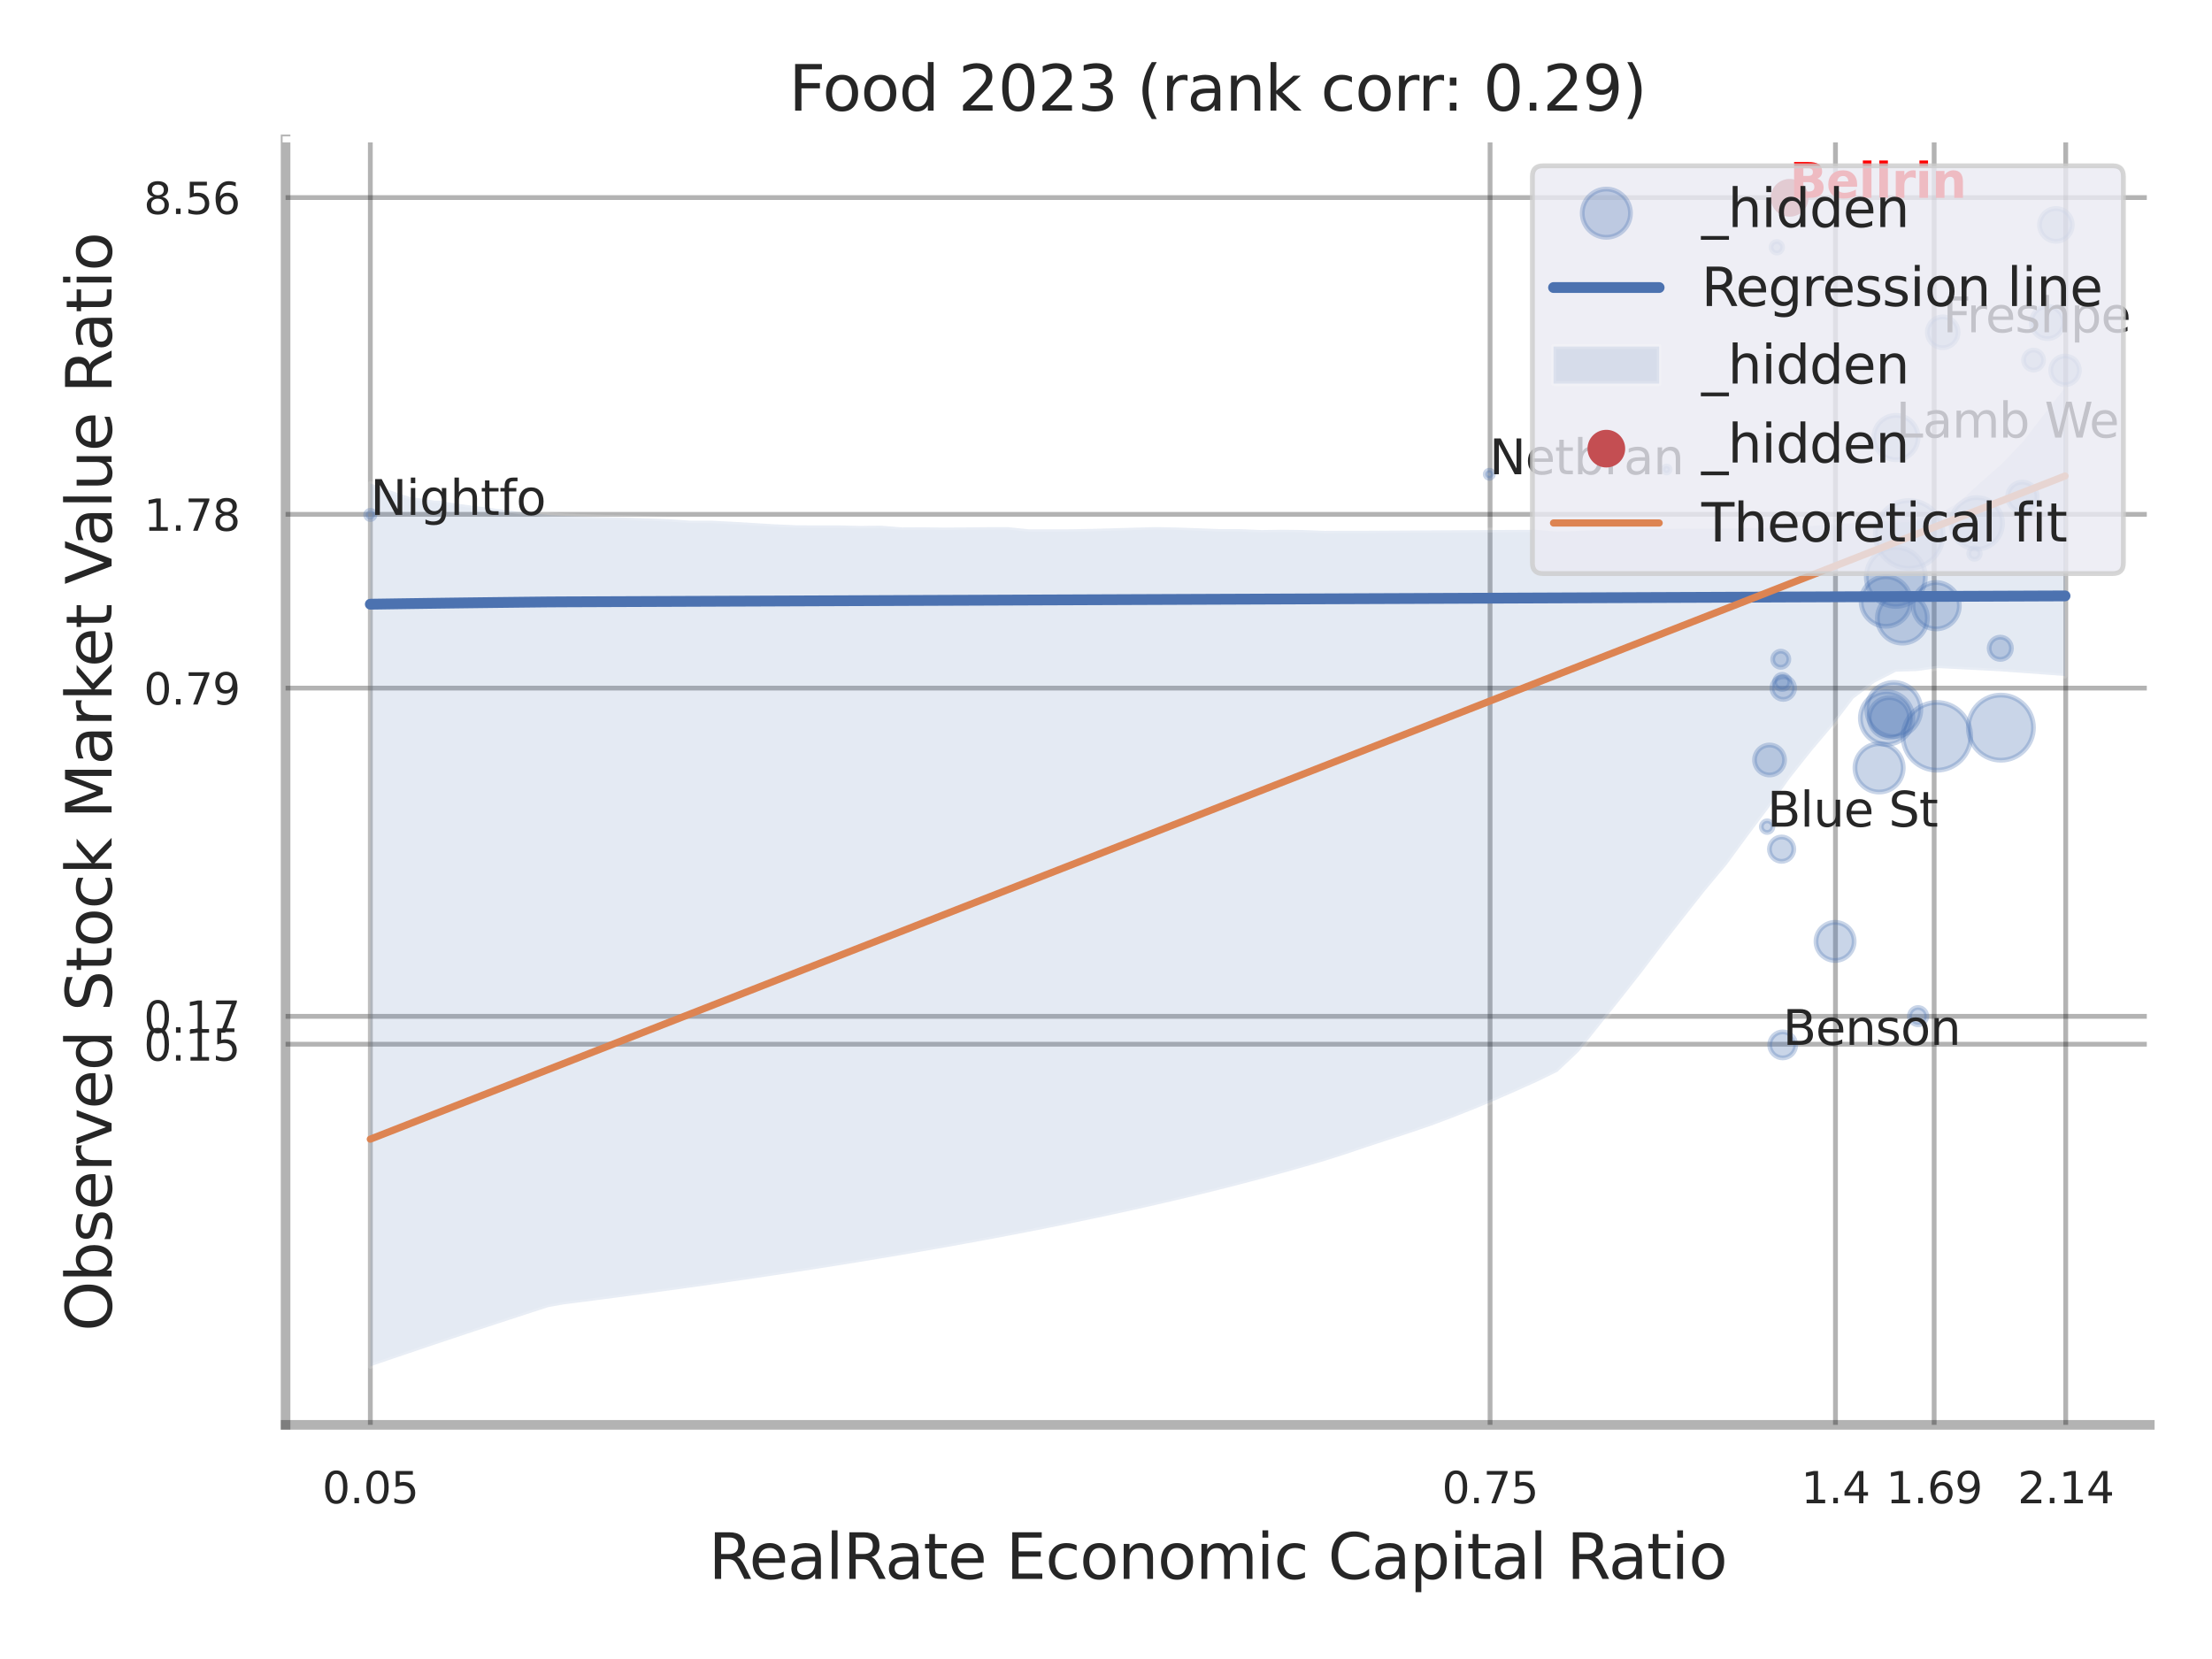
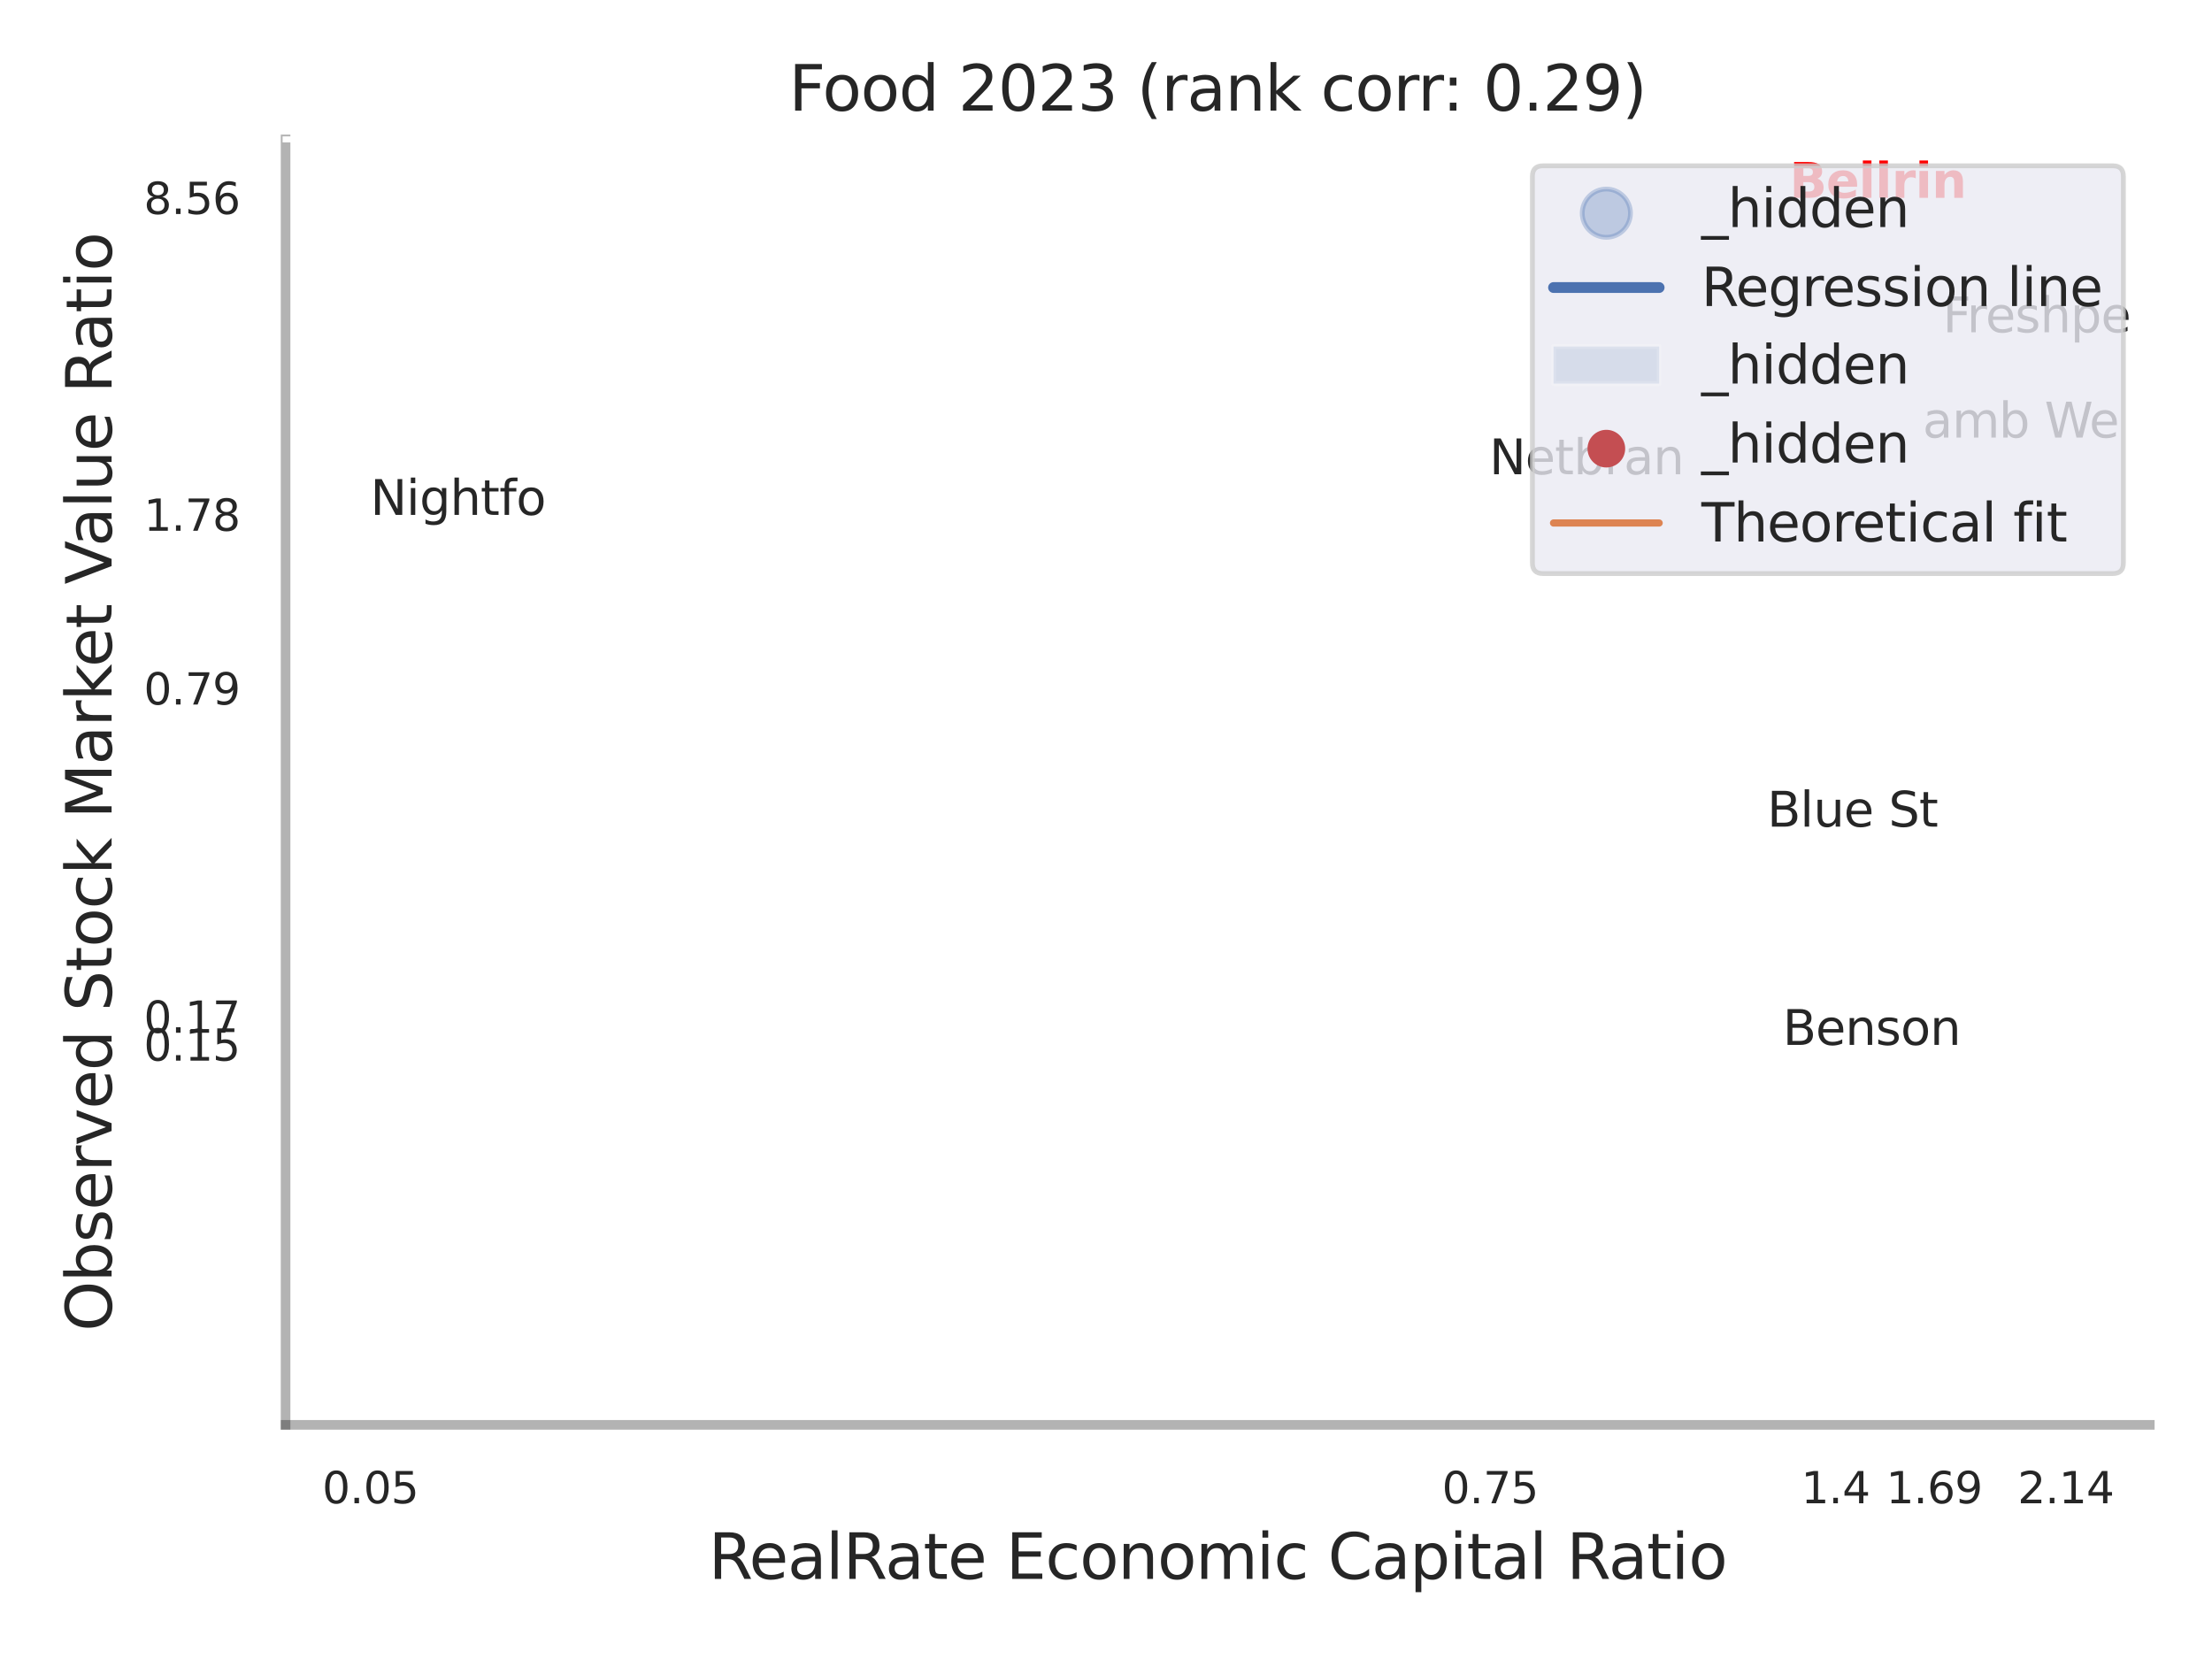
<svg xmlns="http://www.w3.org/2000/svg" xmlns:xlink="http://www.w3.org/1999/xlink" width="460.8pt" height="345.6pt" viewBox="0 0 460.8 345.6" version="1.1">
  <defs>
    <style type="text/css">*{stroke-linejoin: round; stroke-linecap: butt}</style>
  </defs>
  <g id="figure_1">
    <g id="patch_1">
      <path d="M 0 345.6  L 460.8 345.6  L 460.8 0  L 0 0  z " style="fill: #ffffff" />
    </g>
    <g id="axes_1">
      <g id="patch_2">
        <path d="M 59.49 296.82  L 447.84 296.82  L 447.84 29.04  L 59.49 29.04  z " style="fill: #ffffff" />
      </g>
      <g id="matplotlib.axis_1">
        <g id="xtick_1">
          <g id="line2d_1">
            <path d="M 77.147 296.82  L 77.147 29.04  " clip-path="url(#p167ed01899)" style="fill: none; stroke: #000000; stroke-opacity: 0.3; stroke-linecap: round" />
          </g>
          <g id="text_1">
            <g style="fill: #262626" transform="translate(67.128 313.159) scale(0.09 -0.09)">
              <defs>
                <path id="DejaVuSans-30" d="M 2034 4250  Q 1547 4250 1301 3770  Q 1056 3291 1056 2328  Q 1056 1369 1301 889  Q 1547 409 2034 409  Q 2525 409 2770 889  Q 3016 1369 3016 2328  Q 3016 3291 2770 3770  Q 2525 4250 2034 4250  z M 2034 4750  Q 2819 4750 3233 4129  Q 3647 3509 3647 2328  Q 3647 1150 3233 529  Q 2819 -91 2034 -91  Q 1250 -91 836 529  Q 422 1150 422 2328  Q 422 3509 836 4129  Q 1250 4750 2034 4750  z " transform="scale(0.016)" />
                <path id="DejaVuSans-2e" d="M 684 794  L 1344 794  L 1344 0  L 684 0  L 684 794  z " transform="scale(0.016)" />
                <path id="DejaVuSans-35" d="M 691 4666  L 3169 4666  L 3169 4134  L 1269 4134  L 1269 2991  Q 1406 3038 1543 3061  Q 1681 3084 1819 3084  Q 2600 3084 3056 2656  Q 3513 2228 3513 1497  Q 3513 744 3044 326  Q 2575 -91 1722 -91  Q 1428 -91 1123 -41  Q 819 9 494 109  L 494 744  Q 775 591 1075 516  Q 1375 441 1709 441  Q 2250 441 2565 725  Q 2881 1009 2881 1497  Q 2881 1984 2565 2268  Q 2250 2553 1709 2553  Q 1456 2553 1204 2497  Q 953 2441 691 2322  L 691 4666  z " transform="scale(0.016)" />
              </defs>
              <use xlink:href="#DejaVuSans-30" />
              <use xlink:href="#DejaVuSans-2e" transform="translate(63.623 0)" />
              <use xlink:href="#DejaVuSans-30" transform="translate(95.41 0)" />
              <use xlink:href="#DejaVuSans-35" transform="translate(159.033 0)" />
            </g>
          </g>
        </g>
        <g id="xtick_2">
          <g id="line2d_2">
            <path d="M 310.41 296.82  L 310.41 29.04  " clip-path="url(#p167ed01899)" style="fill: none; stroke: #000000; stroke-opacity: 0.3; stroke-linecap: round" />
          </g>
          <g id="text_2">
            <g style="fill: #262626" transform="translate(300.391 313.159) scale(0.09 -0.09)">
              <defs>
                <path id="DejaVuSans-37" d="M 525 4666  L 3525 4666  L 3525 4397  L 1831 0  L 1172 0  L 2766 4134  L 525 4134  L 525 4666  z " transform="scale(0.016)" />
              </defs>
              <use xlink:href="#DejaVuSans-30" />
              <use xlink:href="#DejaVuSans-2e" transform="translate(63.623 0)" />
              <use xlink:href="#DejaVuSans-37" transform="translate(95.41 0)" />
              <use xlink:href="#DejaVuSans-35" transform="translate(159.033 0)" />
            </g>
          </g>
        </g>
        <g id="xtick_3">
          <g id="line2d_3">
            <path d="M 382.361 296.82  L 382.361 29.04  " clip-path="url(#p167ed01899)" style="fill: none; stroke: #000000; stroke-opacity: 0.3; stroke-linecap: round" />
          </g>
          <g id="text_3">
            <g style="fill: #262626" transform="translate(375.205 313.159) scale(0.09 -0.09)">
              <defs>
                <path id="DejaVuSans-31" d="M 794 531  L 1825 531  L 1825 4091  L 703 3866  L 703 4441  L 1819 4666  L 2450 4666  L 2450 531  L 3481 531  L 3481 0  L 794 0  L 794 531  z " transform="scale(0.016)" />
                <path id="DejaVuSans-34" d="M 2419 4116  L 825 1625  L 2419 1625  L 2419 4116  z M 2253 4666  L 3047 4666  L 3047 1625  L 3713 1625  L 3713 1100  L 3047 1100  L 3047 0  L 2419 0  L 2419 1100  L 313 1100  L 313 1709  L 2253 4666  z " transform="scale(0.016)" />
              </defs>
              <use xlink:href="#DejaVuSans-31" />
              <use xlink:href="#DejaVuSans-2e" transform="translate(63.623 0)" />
              <use xlink:href="#DejaVuSans-34" transform="translate(95.41 0)" />
            </g>
          </g>
        </g>
        <g id="xtick_4">
          <g id="line2d_4">
            <path d="M 402.918 296.82  L 402.918 29.04  " clip-path="url(#p167ed01899)" style="fill: none; stroke: #000000; stroke-opacity: 0.3; stroke-linecap: round" />
          </g>
          <g id="text_4">
            <g style="fill: #262626" transform="translate(392.899 313.159) scale(0.09 -0.09)">
              <defs>
                <path id="DejaVuSans-36" d="M 2113 2584  Q 1688 2584 1439 2293  Q 1191 2003 1191 1497  Q 1191 994 1439 701  Q 1688 409 2113 409  Q 2538 409 2786 701  Q 3034 994 3034 1497  Q 3034 2003 2786 2293  Q 2538 2584 2113 2584  z M 3366 4563  L 3366 3988  Q 3128 4100 2886 4159  Q 2644 4219 2406 4219  Q 1781 4219 1451 3797  Q 1122 3375 1075 2522  Q 1259 2794 1537 2939  Q 1816 3084 2150 3084  Q 2853 3084 3261 2657  Q 3669 2231 3669 1497  Q 3669 778 3244 343  Q 2819 -91 2113 -91  Q 1303 -91 875 529  Q 447 1150 447 2328  Q 447 3434 972 4092  Q 1497 4750 2381 4750  Q 2619 4750 2861 4703  Q 3103 4656 3366 4563  z " transform="scale(0.016)" />
                <path id="DejaVuSans-39" d="M 703 97  L 703 672  Q 941 559 1184 500  Q 1428 441 1663 441  Q 2288 441 2617 861  Q 2947 1281 2994 2138  Q 2813 1869 2534 1725  Q 2256 1581 1919 1581  Q 1219 1581 811 2004  Q 403 2428 403 3163  Q 403 3881 828 4315  Q 1253 4750 1959 4750  Q 2769 4750 3195 4129  Q 3622 3509 3622 2328  Q 3622 1225 3098 567  Q 2575 -91 1691 -91  Q 1453 -91 1209 -44  Q 966 3 703 97  z M 1959 2075  Q 2384 2075 2632 2365  Q 2881 2656 2881 3163  Q 2881 3666 2632 3958  Q 2384 4250 1959 4250  Q 1534 4250 1286 3958  Q 1038 3666 1038 3163  Q 1038 2656 1286 2365  Q 1534 2075 1959 2075  z " transform="scale(0.016)" />
              </defs>
              <use xlink:href="#DejaVuSans-31" />
              <use xlink:href="#DejaVuSans-2e" transform="translate(63.623 0)" />
              <use xlink:href="#DejaVuSans-36" transform="translate(95.41 0)" />
              <use xlink:href="#DejaVuSans-39" transform="translate(159.033 0)" />
            </g>
          </g>
        </g>
        <g id="xtick_5">
          <g id="line2d_5">
            <path d="M 430.328 296.82  L 430.328 29.04  " clip-path="url(#p167ed01899)" style="fill: none; stroke: #000000; stroke-opacity: 0.3; stroke-linecap: round" />
          </g>
          <g id="text_5">
            <g style="fill: #262626" transform="translate(420.309 313.159) scale(0.09 -0.09)">
              <defs>
                <path id="DejaVuSans-32" d="M 1228 531  L 3431 531  L 3431 0  L 469 0  L 469 531  Q 828 903 1448 1529  Q 2069 2156 2228 2338  Q 2531 2678 2651 2914  Q 2772 3150 2772 3378  Q 2772 3750 2511 3984  Q 2250 4219 1831 4219  Q 1534 4219 1204 4116  Q 875 4013 500 3803  L 500 4441  Q 881 4594 1212 4672  Q 1544 4750 1819 4750  Q 2544 4750 2975 4387  Q 3406 4025 3406 3419  Q 3406 3131 3298 2873  Q 3191 2616 2906 2266  Q 2828 2175 2409 1742  Q 1991 1309 1228 531  z " transform="scale(0.016)" />
              </defs>
              <use xlink:href="#DejaVuSans-32" />
              <use xlink:href="#DejaVuSans-2e" transform="translate(63.623 0)" />
              <use xlink:href="#DejaVuSans-31" transform="translate(95.41 0)" />
              <use xlink:href="#DejaVuSans-34" transform="translate(159.033 0)" />
            </g>
          </g>
        </g>
        <g id="xtick_6" />
        <g id="xtick_7" />
        <g id="text_6">
          <g style="fill: #262626" transform="translate(147.611 328.908) scale(0.13 -0.13)">
            <defs>
              <path id="DejaVuSans-52" d="M 2841 2188  Q 3044 2119 3236 1894  Q 3428 1669 3622 1275  L 4263 0  L 3584 0  L 2988 1197  Q 2756 1666 2539 1819  Q 2322 1972 1947 1972  L 1259 1972  L 1259 0  L 628 0  L 628 4666  L 2053 4666  Q 2853 4666 3247 4331  Q 3641 3997 3641 3322  Q 3641 2881 3436 2590  Q 3231 2300 2841 2188  z M 1259 4147  L 1259 2491  L 2053 2491  Q 2509 2491 2742 2702  Q 2975 2913 2975 3322  Q 2975 3731 2742 3939  Q 2509 4147 2053 4147  L 1259 4147  z " transform="scale(0.016)" />
              <path id="DejaVuSans-65" d="M 3597 1894  L 3597 1613  L 953 1613  Q 991 1019 1311 708  Q 1631 397 2203 397  Q 2534 397 2845 478  Q 3156 559 3463 722  L 3463 178  Q 3153 47 2828 -22  Q 2503 -91 2169 -91  Q 1331 -91 842 396  Q 353 884 353 1716  Q 353 2575 817 3079  Q 1281 3584 2069 3584  Q 2775 3584 3186 3129  Q 3597 2675 3597 1894  z M 3022 2063  Q 3016 2534 2758 2815  Q 2500 3097 2075 3097  Q 1594 3097 1305 2825  Q 1016 2553 972 2059  L 3022 2063  z " transform="scale(0.016)" />
              <path id="DejaVuSans-61" d="M 2194 1759  Q 1497 1759 1228 1600  Q 959 1441 959 1056  Q 959 750 1161 570  Q 1363 391 1709 391  Q 2188 391 2477 730  Q 2766 1069 2766 1631  L 2766 1759  L 2194 1759  z M 3341 1997  L 3341 0  L 2766 0  L 2766 531  Q 2569 213 2275 61  Q 1981 -91 1556 -91  Q 1019 -91 701 211  Q 384 513 384 1019  Q 384 1609 779 1909  Q 1175 2209 1959 2209  L 2766 2209  L 2766 2266  Q 2766 2663 2505 2880  Q 2244 3097 1772 3097  Q 1472 3097 1187 3025  Q 903 2953 641 2809  L 641 3341  Q 956 3463 1253 3523  Q 1550 3584 1831 3584  Q 2591 3584 2966 3190  Q 3341 2797 3341 1997  z " transform="scale(0.016)" />
              <path id="DejaVuSans-6c" d="M 603 4863  L 1178 4863  L 1178 0  L 603 0  L 603 4863  z " transform="scale(0.016)" />
              <path id="DejaVuSans-74" d="M 1172 4494  L 1172 3500  L 2356 3500  L 2356 3053  L 1172 3053  L 1172 1153  Q 1172 725 1289 603  Q 1406 481 1766 481  L 2356 481  L 2356 0  L 1766 0  Q 1100 0 847 248  Q 594 497 594 1153  L 594 3053  L 172 3053  L 172 3500  L 594 3500  L 594 4494  L 1172 4494  z " transform="scale(0.016)" />
              <path id="DejaVuSans-20" transform="scale(0.016)" />
              <path id="DejaVuSans-45" d="M 628 4666  L 3578 4666  L 3578 4134  L 1259 4134  L 1259 2753  L 3481 2753  L 3481 2222  L 1259 2222  L 1259 531  L 3634 531  L 3634 0  L 628 0  L 628 4666  z " transform="scale(0.016)" />
              <path id="DejaVuSans-63" d="M 3122 3366  L 3122 2828  Q 2878 2963 2633 3030  Q 2388 3097 2138 3097  Q 1578 3097 1268 2742  Q 959 2388 959 1747  Q 959 1106 1268 751  Q 1578 397 2138 397  Q 2388 397 2633 464  Q 2878 531 3122 666  L 3122 134  Q 2881 22 2623 -34  Q 2366 -91 2075 -91  Q 1284 -91 818 406  Q 353 903 353 1747  Q 353 2603 823 3093  Q 1294 3584 2113 3584  Q 2378 3584 2631 3529  Q 2884 3475 3122 3366  z " transform="scale(0.016)" />
              <path id="DejaVuSans-6f" d="M 1959 3097  Q 1497 3097 1228 2736  Q 959 2375 959 1747  Q 959 1119 1226 758  Q 1494 397 1959 397  Q 2419 397 2687 759  Q 2956 1122 2956 1747  Q 2956 2369 2687 2733  Q 2419 3097 1959 3097  z M 1959 3584  Q 2709 3584 3137 3096  Q 3566 2609 3566 1747  Q 3566 888 3137 398  Q 2709 -91 1959 -91  Q 1206 -91 779 398  Q 353 888 353 1747  Q 353 2609 779 3096  Q 1206 3584 1959 3584  z " transform="scale(0.016)" />
              <path id="DejaVuSans-6e" d="M 3513 2113  L 3513 0  L 2938 0  L 2938 2094  Q 2938 2591 2744 2837  Q 2550 3084 2163 3084  Q 1697 3084 1428 2787  Q 1159 2491 1159 1978  L 1159 0  L 581 0  L 581 3500  L 1159 3500  L 1159 2956  Q 1366 3272 1645 3428  Q 1925 3584 2291 3584  Q 2894 3584 3203 3211  Q 3513 2838 3513 2113  z " transform="scale(0.016)" />
              <path id="DejaVuSans-6d" d="M 3328 2828  Q 3544 3216 3844 3400  Q 4144 3584 4550 3584  Q 5097 3584 5394 3201  Q 5691 2819 5691 2113  L 5691 0  L 5113 0  L 5113 2094  Q 5113 2597 4934 2840  Q 4756 3084 4391 3084  Q 3944 3084 3684 2787  Q 3425 2491 3425 1978  L 3425 0  L 2847 0  L 2847 2094  Q 2847 2600 2669 2842  Q 2491 3084 2119 3084  Q 1678 3084 1418 2786  Q 1159 2488 1159 1978  L 1159 0  L 581 0  L 581 3500  L 1159 3500  L 1159 2956  Q 1356 3278 1631 3431  Q 1906 3584 2284 3584  Q 2666 3584 2933 3390  Q 3200 3197 3328 2828  z " transform="scale(0.016)" />
              <path id="DejaVuSans-69" d="M 603 3500  L 1178 3500  L 1178 0  L 603 0  L 603 3500  z M 603 4863  L 1178 4863  L 1178 4134  L 603 4134  L 603 4863  z " transform="scale(0.016)" />
              <path id="DejaVuSans-43" d="M 4122 4306  L 4122 3641  Q 3803 3938 3442 4084  Q 3081 4231 2675 4231  Q 1875 4231 1450 3742  Q 1025 3253 1025 2328  Q 1025 1406 1450 917  Q 1875 428 2675 428  Q 3081 428 3442 575  Q 3803 722 4122 1019  L 4122 359  Q 3791 134 3420 21  Q 3050 -91 2638 -91  Q 1578 -91 968 557  Q 359 1206 359 2328  Q 359 3453 968 4101  Q 1578 4750 2638 4750  Q 3056 4750 3426 4639  Q 3797 4528 4122 4306  z " transform="scale(0.016)" />
              <path id="DejaVuSans-70" d="M 1159 525  L 1159 -1331  L 581 -1331  L 581 3500  L 1159 3500  L 1159 2969  Q 1341 3281 1617 3432  Q 1894 3584 2278 3584  Q 2916 3584 3314 3078  Q 3713 2572 3713 1747  Q 3713 922 3314 415  Q 2916 -91 2278 -91  Q 1894 -91 1617 61  Q 1341 213 1159 525  z M 3116 1747  Q 3116 2381 2855 2742  Q 2594 3103 2138 3103  Q 1681 3103 1420 2742  Q 1159 2381 1159 1747  Q 1159 1113 1420 752  Q 1681 391 2138 391  Q 2594 391 2855 752  Q 3116 1113 3116 1747  z " transform="scale(0.016)" />
            </defs>
            <use xlink:href="#DejaVuSans-52" />
            <use xlink:href="#DejaVuSans-65" transform="translate(64.982 0)" />
            <use xlink:href="#DejaVuSans-61" transform="translate(126.506 0)" />
            <use xlink:href="#DejaVuSans-6c" transform="translate(187.785 0)" />
            <use xlink:href="#DejaVuSans-52" transform="translate(215.568 0)" />
            <use xlink:href="#DejaVuSans-61" transform="translate(282.801 0)" />
            <use xlink:href="#DejaVuSans-74" transform="translate(344.08 0)" />
            <use xlink:href="#DejaVuSans-65" transform="translate(383.289 0)" />
            <use xlink:href="#DejaVuSans-20" transform="translate(444.812 0)" />
            <use xlink:href="#DejaVuSans-45" transform="translate(476.6 0)" />
            <use xlink:href="#DejaVuSans-63" transform="translate(539.783 0)" />
            <use xlink:href="#DejaVuSans-6f" transform="translate(594.764 0)" />
            <use xlink:href="#DejaVuSans-6e" transform="translate(655.945 0)" />
            <use xlink:href="#DejaVuSans-6f" transform="translate(719.324 0)" />
            <use xlink:href="#DejaVuSans-6d" transform="translate(780.506 0)" />
            <use xlink:href="#DejaVuSans-69" transform="translate(877.918 0)" />
            <use xlink:href="#DejaVuSans-63" transform="translate(905.701 0)" />
            <use xlink:href="#DejaVuSans-20" transform="translate(960.682 0)" />
            <use xlink:href="#DejaVuSans-43" transform="translate(992.469 0)" />
            <use xlink:href="#DejaVuSans-61" transform="translate(1062.293 0)" />
            <use xlink:href="#DejaVuSans-70" transform="translate(1123.572 0)" />
            <use xlink:href="#DejaVuSans-69" transform="translate(1187.049 0)" />
            <use xlink:href="#DejaVuSans-74" transform="translate(1214.832 0)" />
            <use xlink:href="#DejaVuSans-61" transform="translate(1254.041 0)" />
            <use xlink:href="#DejaVuSans-6c" transform="translate(1315.32 0)" />
            <use xlink:href="#DejaVuSans-20" transform="translate(1343.104 0)" />
            <use xlink:href="#DejaVuSans-52" transform="translate(1374.891 0)" />
            <use xlink:href="#DejaVuSans-61" transform="translate(1442.123 0)" />
            <use xlink:href="#DejaVuSans-74" transform="translate(1503.402 0)" />
            <use xlink:href="#DejaVuSans-69" transform="translate(1542.611 0)" />
            <use xlink:href="#DejaVuSans-6f" transform="translate(1570.395 0)" />
          </g>
        </g>
      </g>
      <g id="matplotlib.axis_2">
        <g id="ytick_1">
          <g id="line2d_6">
            <path d="M 59.49 217.53  L 447.84 217.53  " clip-path="url(#p167ed01899)" style="fill: none; stroke: #000000; stroke-opacity: 0.3; stroke-linecap: round" />
          </g>
          <g id="text_7">
            <g style="fill: #262626" transform="translate(29.951 220.949) scale(0.09 -0.09)">
              <use xlink:href="#DejaVuSans-30" />
              <use xlink:href="#DejaVuSans-2e" transform="translate(63.623 0)" />
              <use xlink:href="#DejaVuSans-31" transform="translate(95.41 0)" />
              <use xlink:href="#DejaVuSans-35" transform="translate(159.033 0)" />
            </g>
          </g>
        </g>
        <g id="ytick_2">
          <g id="line2d_7">
            <path d="M 59.49 211.72  L 447.84 211.72  " clip-path="url(#p167ed01899)" style="fill: none; stroke: #000000; stroke-opacity: 0.3; stroke-linecap: round" />
          </g>
          <g id="text_8">
            <g style="fill: #262626" transform="translate(29.951 215.14) scale(0.09 -0.09)">
              <use xlink:href="#DejaVuSans-30" />
              <use xlink:href="#DejaVuSans-2e" transform="translate(63.623 0)" />
              <use xlink:href="#DejaVuSans-31" transform="translate(95.41 0)" />
              <use xlink:href="#DejaVuSans-37" transform="translate(159.033 0)" />
            </g>
          </g>
        </g>
        <g id="ytick_3">
          <g id="line2d_8">
            <path d="M 59.49 143.346  L 447.84 143.346  " clip-path="url(#p167ed01899)" style="fill: none; stroke: #000000; stroke-opacity: 0.3; stroke-linecap: round" />
          </g>
          <g id="text_9">
            <g style="fill: #262626" transform="translate(29.951 146.765) scale(0.09 -0.09)">
              <use xlink:href="#DejaVuSans-30" />
              <use xlink:href="#DejaVuSans-2e" transform="translate(63.623 0)" />
              <use xlink:href="#DejaVuSans-37" transform="translate(95.41 0)" />
              <use xlink:href="#DejaVuSans-39" transform="translate(159.033 0)" />
            </g>
          </g>
        </g>
        <g id="ytick_4">
          <g id="line2d_9">
            <path d="M 59.49 107.147  L 447.84 107.147  " clip-path="url(#p167ed01899)" style="fill: none; stroke: #000000; stroke-opacity: 0.3; stroke-linecap: round" />
          </g>
          <g id="text_10">
            <g style="fill: #262626" transform="translate(29.951 110.567) scale(0.09 -0.09)">
              <defs>
                <path id="DejaVuSans-38" d="M 2034 2216  Q 1584 2216 1326 1975  Q 1069 1734 1069 1313  Q 1069 891 1326 650  Q 1584 409 2034 409  Q 2484 409 2743 651  Q 3003 894 3003 1313  Q 3003 1734 2745 1975  Q 2488 2216 2034 2216  z M 1403 2484  Q 997 2584 770 2862  Q 544 3141 544 3541  Q 544 4100 942 4425  Q 1341 4750 2034 4750  Q 2731 4750 3128 4425  Q 3525 4100 3525 3541  Q 3525 3141 3298 2862  Q 3072 2584 2669 2484  Q 3125 2378 3379 2068  Q 3634 1759 3634 1313  Q 3634 634 3220 271  Q 2806 -91 2034 -91  Q 1263 -91 848 271  Q 434 634 434 1313  Q 434 1759 690 2068  Q 947 2378 1403 2484  z M 1172 3481  Q 1172 3119 1398 2916  Q 1625 2713 2034 2713  Q 2441 2713 2670 2916  Q 2900 3119 2900 3481  Q 2900 3844 2670 4047  Q 2441 4250 2034 4250  Q 1625 4250 1398 4047  Q 1172 3844 1172 3481  z " transform="scale(0.016)" />
              </defs>
              <use xlink:href="#DejaVuSans-31" />
              <use xlink:href="#DejaVuSans-2e" transform="translate(63.623 0)" />
              <use xlink:href="#DejaVuSans-37" transform="translate(95.41 0)" />
              <use xlink:href="#DejaVuSans-38" transform="translate(159.033 0)" />
            </g>
          </g>
        </g>
        <g id="ytick_5">
          <g id="line2d_10">
            <path d="M 59.49 41.162  L 447.84 41.162  " clip-path="url(#p167ed01899)" style="fill: none; stroke: #000000; stroke-opacity: 0.3; stroke-linecap: round" />
          </g>
          <g id="text_11">
            <g style="fill: #262626" transform="translate(29.951 44.581) scale(0.09 -0.09)">
              <use xlink:href="#DejaVuSans-38" />
              <use xlink:href="#DejaVuSans-2e" transform="translate(63.623 0)" />
              <use xlink:href="#DejaVuSans-35" transform="translate(95.41 0)" />
              <use xlink:href="#DejaVuSans-36" transform="translate(159.033 0)" />
            </g>
          </g>
        </g>
        <g id="ytick_6" />
        <g id="ytick_7" />
        <g id="ytick_8" />
        <g id="ytick_9" />
        <g id="text_12">
          <g style="fill: #262626" transform="translate(23.247 277.332) rotate(-90) scale(0.13 -0.13)">
            <defs>
              <path id="DejaVuSans-4f" d="M 2522 4238  Q 1834 4238 1429 3725  Q 1025 3213 1025 2328  Q 1025 1447 1429 934  Q 1834 422 2522 422  Q 3209 422 3611 934  Q 4013 1447 4013 2328  Q 4013 3213 3611 3725  Q 3209 4238 2522 4238  z M 2522 4750  Q 3503 4750 4090 4092  Q 4678 3434 4678 2328  Q 4678 1225 4090 567  Q 3503 -91 2522 -91  Q 1538 -91 948 565  Q 359 1222 359 2328  Q 359 3434 948 4092  Q 1538 4750 2522 4750  z " transform="scale(0.016)" />
              <path id="DejaVuSans-62" d="M 3116 1747  Q 3116 2381 2855 2742  Q 2594 3103 2138 3103  Q 1681 3103 1420 2742  Q 1159 2381 1159 1747  Q 1159 1113 1420 752  Q 1681 391 2138 391  Q 2594 391 2855 752  Q 3116 1113 3116 1747  z M 1159 2969  Q 1341 3281 1617 3432  Q 1894 3584 2278 3584  Q 2916 3584 3314 3078  Q 3713 2572 3713 1747  Q 3713 922 3314 415  Q 2916 -91 2278 -91  Q 1894 -91 1617 61  Q 1341 213 1159 525  L 1159 0  L 581 0  L 581 4863  L 1159 4863  L 1159 2969  z " transform="scale(0.016)" />
              <path id="DejaVuSans-73" d="M 2834 3397  L 2834 2853  Q 2591 2978 2328 3040  Q 2066 3103 1784 3103  Q 1356 3103 1142 2972  Q 928 2841 928 2578  Q 928 2378 1081 2264  Q 1234 2150 1697 2047  L 1894 2003  Q 2506 1872 2764 1633  Q 3022 1394 3022 966  Q 3022 478 2636 193  Q 2250 -91 1575 -91  Q 1294 -91 989 -36  Q 684 19 347 128  L 347 722  Q 666 556 975 473  Q 1284 391 1588 391  Q 1994 391 2212 530  Q 2431 669 2431 922  Q 2431 1156 2273 1281  Q 2116 1406 1581 1522  L 1381 1569  Q 847 1681 609 1914  Q 372 2147 372 2553  Q 372 3047 722 3315  Q 1072 3584 1716 3584  Q 2034 3584 2315 3537  Q 2597 3491 2834 3397  z " transform="scale(0.016)" />
              <path id="DejaVuSans-72" d="M 2631 2963  Q 2534 3019 2420 3045  Q 2306 3072 2169 3072  Q 1681 3072 1420 2755  Q 1159 2438 1159 1844  L 1159 0  L 581 0  L 581 3500  L 1159 3500  L 1159 2956  Q 1341 3275 1631 3429  Q 1922 3584 2338 3584  Q 2397 3584 2469 3576  Q 2541 3569 2628 3553  L 2631 2963  z " transform="scale(0.016)" />
              <path id="DejaVuSans-76" d="M 191 3500  L 800 3500  L 1894 563  L 2988 3500  L 3597 3500  L 2284 0  L 1503 0  L 191 3500  z " transform="scale(0.016)" />
              <path id="DejaVuSans-64" d="M 2906 2969  L 2906 4863  L 3481 4863  L 3481 0  L 2906 0  L 2906 525  Q 2725 213 2448 61  Q 2172 -91 1784 -91  Q 1150 -91 751 415  Q 353 922 353 1747  Q 353 2572 751 3078  Q 1150 3584 1784 3584  Q 2172 3584 2448 3432  Q 2725 3281 2906 2969  z M 947 1747  Q 947 1113 1208 752  Q 1469 391 1925 391  Q 2381 391 2643 752  Q 2906 1113 2906 1747  Q 2906 2381 2643 2742  Q 2381 3103 1925 3103  Q 1469 3103 1208 2742  Q 947 2381 947 1747  z " transform="scale(0.016)" />
              <path id="DejaVuSans-53" d="M 3425 4513  L 3425 3897  Q 3066 4069 2747 4153  Q 2428 4238 2131 4238  Q 1616 4238 1336 4038  Q 1056 3838 1056 3469  Q 1056 3159 1242 3001  Q 1428 2844 1947 2747  L 2328 2669  Q 3034 2534 3370 2195  Q 3706 1856 3706 1288  Q 3706 609 3251 259  Q 2797 -91 1919 -91  Q 1588 -91 1214 -16  Q 841 59 441 206  L 441 856  Q 825 641 1194 531  Q 1563 422 1919 422  Q 2459 422 2753 634  Q 3047 847 3047 1241  Q 3047 1584 2836 1778  Q 2625 1972 2144 2069  L 1759 2144  Q 1053 2284 737 2584  Q 422 2884 422 3419  Q 422 4038 858 4394  Q 1294 4750 2059 4750  Q 2388 4750 2728 4690  Q 3069 4631 3425 4513  z " transform="scale(0.016)" />
              <path id="DejaVuSans-6b" d="M 581 4863  L 1159 4863  L 1159 1991  L 2875 3500  L 3609 3500  L 1753 1863  L 3688 0  L 2938 0  L 1159 1709  L 1159 0  L 581 0  L 581 4863  z " transform="scale(0.016)" />
              <path id="DejaVuSans-4d" d="M 628 4666  L 1569 4666  L 2759 1491  L 3956 4666  L 4897 4666  L 4897 0  L 4281 0  L 4281 4097  L 3078 897  L 2444 897  L 1241 4097  L 1241 0  L 628 0  L 628 4666  z " transform="scale(0.016)" />
              <path id="DejaVuSans-56" d="M 1831 0  L 50 4666  L 709 4666  L 2188 738  L 3669 4666  L 4325 4666  L 2547 0  L 1831 0  z " transform="scale(0.016)" />
              <path id="DejaVuSans-75" d="M 544 1381  L 544 3500  L 1119 3500  L 1119 1403  Q 1119 906 1312 657  Q 1506 409 1894 409  Q 2359 409 2629 706  Q 2900 1003 2900 1516  L 2900 3500  L 3475 3500  L 3475 0  L 2900 0  L 2900 538  Q 2691 219 2414 64  Q 2138 -91 1772 -91  Q 1169 -91 856 284  Q 544 659 544 1381  z M 1991 3584  L 1991 3584  z " transform="scale(0.016)" />
            </defs>
            <use xlink:href="#DejaVuSans-4f" />
            <use xlink:href="#DejaVuSans-62" transform="translate(78.711 0)" />
            <use xlink:href="#DejaVuSans-73" transform="translate(142.188 0)" />
            <use xlink:href="#DejaVuSans-65" transform="translate(194.287 0)" />
            <use xlink:href="#DejaVuSans-72" transform="translate(255.811 0)" />
            <use xlink:href="#DejaVuSans-76" transform="translate(296.924 0)" />
            <use xlink:href="#DejaVuSans-65" transform="translate(356.104 0)" />
            <use xlink:href="#DejaVuSans-64" transform="translate(417.627 0)" />
            <use xlink:href="#DejaVuSans-20" transform="translate(481.104 0)" />
            <use xlink:href="#DejaVuSans-53" transform="translate(512.891 0)" />
            <use xlink:href="#DejaVuSans-74" transform="translate(576.367 0)" />
            <use xlink:href="#DejaVuSans-6f" transform="translate(615.576 0)" />
            <use xlink:href="#DejaVuSans-63" transform="translate(676.758 0)" />
            <use xlink:href="#DejaVuSans-6b" transform="translate(731.738 0)" />
            <use xlink:href="#DejaVuSans-20" transform="translate(789.648 0)" />
            <use xlink:href="#DejaVuSans-4d" transform="translate(821.436 0)" />
            <use xlink:href="#DejaVuSans-61" transform="translate(907.715 0)" />
            <use xlink:href="#DejaVuSans-72" transform="translate(968.994 0)" />
            <use xlink:href="#DejaVuSans-6b" transform="translate(1010.107 0)" />
            <use xlink:href="#DejaVuSans-65" transform="translate(1064.393 0)" />
            <use xlink:href="#DejaVuSans-74" transform="translate(1125.916 0)" />
            <use xlink:href="#DejaVuSans-20" transform="translate(1165.125 0)" />
            <use xlink:href="#DejaVuSans-56" transform="translate(1196.912 0)" />
            <use xlink:href="#DejaVuSans-61" transform="translate(1257.57 0)" />
            <use xlink:href="#DejaVuSans-6c" transform="translate(1318.85 0)" />
            <use xlink:href="#DejaVuSans-75" transform="translate(1346.633 0)" />
            <use xlink:href="#DejaVuSans-65" transform="translate(1410.012 0)" />
            <use xlink:href="#DejaVuSans-20" transform="translate(1471.535 0)" />
            <use xlink:href="#DejaVuSans-52" transform="translate(1503.322 0)" />
            <use xlink:href="#DejaVuSans-61" transform="translate(1570.555 0)" />
            <use xlink:href="#DejaVuSans-74" transform="translate(1631.834 0)" />
            <use xlink:href="#DejaVuSans-69" transform="translate(1671.043 0)" />
            <use xlink:href="#DejaVuSans-6f" transform="translate(1698.826 0)" />
          </g>
        </g>
      </g>
      <g id="PathCollection_1">
        <path d="M 416.699 137.37  C 417.315 137.37 417.906 137.125 418.342 136.69  C 418.778 136.254 419.023 135.662 419.023 135.046  C 419.023 134.429 418.778 133.838 418.342 133.402  C 417.906 132.966 417.315 132.721 416.699 132.721  C 416.082 132.721 415.491 132.966 415.055 133.402  C 414.619 133.838 414.374 134.429 414.374 135.046  C 414.374 135.662 414.619 136.254 415.055 136.69  C 415.491 137.125 416.082 137.37 416.699 137.37  z " clip-path="url(#p167ed01899)" style="fill: #4c72b0; fill-opacity: 0.3; stroke: #4c72b0; stroke-opacity: 0.3" />
        <path d="M 392.87 130.466  C 394.241 130.466 395.556 129.921 396.526 128.952  C 397.495 127.982 398.04 126.667 398.04 125.296  C 398.04 123.926 397.495 122.611 396.526 121.641  C 395.556 120.672 394.241 120.127 392.87 120.127  C 391.499 120.127 390.185 120.672 389.215 121.641  C 388.246 122.611 387.701 123.926 387.701 125.296  C 387.701 126.667 388.246 127.982 389.215 128.952  C 390.185 129.921 391.499 130.466 392.87 130.466  z " clip-path="url(#p167ed01899)" style="fill: #4c72b0; fill-opacity: 0.3; stroke: #4c72b0; stroke-opacity: 0.3" />
        <path d="M 394.508 153.442  C 396.004 153.442 397.438 152.848 398.495 151.791  C 399.553 150.733 400.147 149.299 400.147 147.803  C 400.147 146.308 399.553 144.873 398.495 143.816  C 397.438 142.759 396.004 142.164 394.508 142.164  C 393.013 142.164 391.578 142.759 390.521 143.816  C 389.463 144.873 388.869 146.308 388.869 147.803  C 388.869 149.299 389.463 150.733 390.521 151.791  C 391.578 152.848 393.013 153.442 394.508 153.442  z " clip-path="url(#p167ed01899)" style="fill: #4c72b0; fill-opacity: 0.3; stroke: #4c72b0; stroke-opacity: 0.3" />
        <path d="M 371.142 179.435  C 371.817 179.435 372.463 179.167 372.94 178.69  C 373.417 178.213 373.684 177.567 373.684 176.893  C 373.684 176.218 373.417 175.572 372.94 175.095  C 372.463 174.618 371.817 174.351 371.142 174.351  C 370.468 174.351 369.822 174.618 369.345 175.095  C 368.868 175.572 368.6 176.218 368.6 176.893  C 368.6 177.567 368.868 178.213 369.345 178.69  C 369.822 179.167 370.468 179.435 371.142 179.435  z " clip-path="url(#p167ed01899)" style="fill: #4c72b0; fill-opacity: 0.3; stroke: #4c72b0; stroke-opacity: 0.3" />
        <path d="M 394.931 126.324  C 396.561 126.324 398.125 125.677 399.278 124.524  C 400.43 123.371 401.078 121.807 401.078 120.177  C 401.078 118.547 400.43 116.983 399.278 115.83  C 398.125 114.677 396.561 114.029 394.931 114.029  C 393.3 114.029 391.737 114.677 390.584 115.83  C 389.431 116.983 388.783 118.547 388.783 120.177  C 388.783 121.807 389.431 123.371 390.584 124.524  C 391.737 125.677 393.3 126.324 394.931 126.324  z " clip-path="url(#p167ed01899)" style="fill: #4c72b0; fill-opacity: 0.3; stroke: #4c72b0; stroke-opacity: 0.3" />
        <path d="M 411.796 114.394  C 413.22 114.394 414.585 113.829 415.592 112.822  C 416.599 111.815 417.164 110.449 417.164 109.026  C 417.164 107.602 416.599 106.236 415.592 105.229  C 414.585 104.222 413.22 103.657 411.796 103.657  C 410.372 103.657 409.006 104.222 407.999 105.229  C 406.993 106.236 406.427 107.602 406.427 109.026  C 406.427 110.449 406.993 111.815 407.999 112.822  C 409.006 113.829 410.372 114.394 411.796 114.394  z " clip-path="url(#p167ed01899)" style="fill: #4c72b0; fill-opacity: 0.3; stroke: #4c72b0; stroke-opacity: 0.3" />
        <path d="M 428.285 50.27  C 429.191 50.27 430.059 49.91 430.7 49.27  C 431.34 48.629 431.7 47.761 431.7 46.855  C 431.7 45.949 431.34 45.081 430.7 44.44  C 430.059 43.8 429.191 43.44 428.285 43.44  C 427.379 43.44 426.511 43.8 425.87 44.44  C 425.23 45.081 424.87 45.949 424.87 46.855  C 424.87 47.761 425.23 48.629 425.87 49.27  C 426.511 49.91 427.379 50.27 428.285 50.27  z " clip-path="url(#p167ed01899)" style="fill: #4c72b0; fill-opacity: 0.3; stroke: #4c72b0; stroke-opacity: 0.3" />
        <path d="M 396.303 133.98  C 397.685 133.98 399.01 133.431 399.987 132.454  C 400.964 131.477 401.513 130.152 401.513 128.77  C 401.513 127.389 400.964 126.063 399.987 125.086  C 399.01 124.109 397.685 123.561 396.303 123.561  C 394.922 123.561 393.597 124.109 392.62 125.086  C 391.643 126.063 391.094 127.389 391.094 128.77  C 391.094 130.152 391.643 131.477 392.62 132.454  C 393.597 133.431 394.922 133.98 396.303 133.98  z " clip-path="url(#p167ed01899)" style="fill: #4c72b0; fill-opacity: 0.3; stroke: #4c72b0; stroke-opacity: 0.3" />
        <path d="M 421.297 106.568  C 422.111 106.568 422.892 106.244 423.468 105.668  C 424.044 105.093 424.368 104.311 424.368 103.497  C 424.368 102.683 424.044 101.901 423.468 101.326  C 422.892 100.75 422.111 100.426 421.297 100.426  C 420.482 100.426 419.701 100.75 419.125 101.326  C 418.549 101.901 418.226 102.683 418.226 103.497  C 418.226 104.311 418.549 105.093 419.125 105.668  C 419.701 106.244 420.482 106.568 421.297 106.568  z " clip-path="url(#p167ed01899)" style="fill: #4c72b0; fill-opacity: 0.3; stroke: #4c72b0; stroke-opacity: 0.3" />
        <path d="M 416.822 158.366  C 418.621 158.366 420.347 157.651 421.619 156.379  C 422.891 155.107 423.606 153.381 423.606 151.582  C 423.606 149.783 422.891 148.057 421.619 146.785  C 420.347 145.513 418.621 144.798 416.822 144.798  C 415.023 144.798 413.297 145.513 412.025 146.785  C 410.753 148.057 410.038 149.783 410.038 151.582  C 410.038 153.381 410.753 155.107 412.025 156.379  C 413.297 157.651 415.023 158.366 416.822 158.366  z " clip-path="url(#p167ed01899)" style="fill: #4c72b0; fill-opacity: 0.3; stroke: #4c72b0; stroke-opacity: 0.3" />
        <path d="M 411.323 116.509  C 411.641 116.509 411.947 116.383 412.172 116.158  C 412.397 115.932 412.524 115.627 412.524 115.308  C 412.524 114.99 412.397 114.684 412.172 114.459  C 411.947 114.234 411.641 114.107 411.323 114.107  C 411.004 114.107 410.699 114.234 410.474 114.459  C 410.248 114.684 410.122 114.99 410.122 115.308  C 410.122 115.627 410.248 115.932 410.474 116.158  C 410.699 116.383 411.004 116.509 411.323 116.509  z " clip-path="url(#p167ed01899)" style="fill: #4c72b0; fill-opacity: 0.3; stroke: #4c72b0; stroke-opacity: 0.3" />
        <path d="M 426.518 70.554  C 427.411 70.554 428.268 70.2 428.9 69.568  C 429.531 68.936 429.886 68.08 429.886 67.186  C 429.886 66.293 429.531 65.436 428.9 64.805  C 428.268 64.173 427.411 63.818 426.518 63.818  C 425.625 63.818 424.768 64.173 424.137 64.805  C 423.505 65.436 423.15 66.293 423.15 67.186  C 423.15 68.08 423.505 68.936 424.137 69.568  C 424.768 70.2 425.625 70.554 426.518 70.554  z " clip-path="url(#p167ed01899)" style="fill: #4c72b0; fill-opacity: 0.3; stroke: #4c72b0; stroke-opacity: 0.3" />
        <path d="M 393.019 155.052  C 394.47 155.052 395.862 154.475 396.888 153.449  C 397.914 152.423 398.491 151.031 398.491 149.58  C 398.491 148.129 397.914 146.737 396.888 145.711  C 395.862 144.685 394.47 144.108 393.019 144.108  C 391.568 144.108 390.176 144.685 389.15 145.711  C 388.124 146.737 387.547 148.129 387.547 149.58  C 387.547 151.031 388.124 152.423 389.15 153.449  C 390.176 154.475 391.568 155.052 393.019 155.052  z " clip-path="url(#p167ed01899)" style="fill: #4c72b0; fill-opacity: 0.3; stroke: #4c72b0; stroke-opacity: 0.3" />
        <path d="M 423.629 77.1  C 424.182 77.1 424.713 76.88 425.105 76.489  C 425.496 76.097 425.716 75.566 425.716 75.012  C 425.716 74.459 425.496 73.928 425.105 73.536  C 424.713 73.145 424.182 72.925 423.629 72.925  C 423.075 72.925 422.544 73.145 422.153 73.536  C 421.761 73.928 421.541 74.459 421.541 75.012  C 421.541 75.566 421.761 76.097 422.153 76.489  C 422.544 76.88 423.075 77.1 423.629 77.1  z " clip-path="url(#p167ed01899)" style="fill: #4c72b0; fill-opacity: 0.3; stroke: #4c72b0; stroke-opacity: 0.3" />
        <path d="M 430.188 80.142  C 430.98 80.142 431.74 79.827 432.3 79.267  C 432.86 78.707 433.175 77.947 433.175 77.155  C 433.175 76.363 432.86 75.603 432.3 75.043  C 431.74 74.483 430.98 74.168 430.188 74.168  C 429.396 74.168 428.636 74.483 428.076 75.043  C 427.516 75.603 427.201 76.363 427.201 77.155  C 427.201 77.947 427.516 78.707 428.076 79.267  C 428.636 79.827 429.396 80.142 430.188 80.142  z " clip-path="url(#p167ed01899)" style="fill: #4c72b0; fill-opacity: 0.3; stroke: #4c72b0; stroke-opacity: 0.3" />
        <path d="M 371.485 145.698  C 372.111 145.698 372.711 145.45 373.154 145.007  C 373.597 144.564 373.845 143.964 373.845 143.338  C 373.845 142.712 373.597 142.112 373.154 141.669  C 372.711 141.226 372.111 140.978 371.485 140.978  C 370.859 140.978 370.259 141.226 369.816 141.669  C 369.373 142.112 369.125 142.712 369.125 143.338  C 369.125 143.964 369.373 144.564 369.816 145.007  C 370.259 145.45 370.859 145.698 371.485 145.698  z " clip-path="url(#p167ed01899)" style="fill: #4c72b0; fill-opacity: 0.3; stroke: #4c72b0; stroke-opacity: 0.3" />
        <path d="M 399.573 213.486  C 400.052 213.486 400.51 213.296 400.849 212.958  C 401.187 212.619 401.377 212.16 401.377 211.682  C 401.377 211.204 401.187 210.745 400.849 210.406  C 400.51 210.068 400.052 209.878 399.573 209.878  C 399.095 209.878 398.636 210.068 398.298 210.406  C 397.959 210.745 397.769 211.204 397.769 211.682  C 397.769 212.16 397.959 212.619 398.298 212.958  C 398.636 213.296 399.095 213.486 399.573 213.486  z " clip-path="url(#p167ed01899)" style="fill: #4c72b0; fill-opacity: 0.3; stroke: #4c72b0; stroke-opacity: 0.3" />
        <path d="M 403.34 131.012  C 404.621 131.012 405.85 130.503 406.756 129.597  C 407.662 128.691 408.171 127.463 408.171 126.181  C 408.171 124.9 407.662 123.671 406.756 122.765  C 405.85 121.859 404.621 121.35 403.34 121.35  C 402.059 121.35 400.83 121.859 399.924 122.765  C 399.018 123.671 398.509 124.9 398.509 126.181  C 398.509 127.463 399.018 128.691 399.924 129.597  C 400.83 130.503 402.059 131.012 403.34 131.012  z " clip-path="url(#p167ed01899)" style="fill: #4c72b0; fill-opacity: 0.3; stroke: #4c72b0; stroke-opacity: 0.3" />
        <path d="M 397.721 118.401  C 399.596 118.401 401.395 117.656 402.721 116.33  C 404.047 115.004 404.792 113.205 404.792 111.33  C 404.792 109.455 404.047 107.656 402.721 106.33  C 401.395 105.004 399.596 104.259 397.721 104.259  C 395.845 104.259 394.047 105.004 392.721 106.33  C 391.395 107.656 390.65 109.455 390.65 111.33  C 390.65 113.205 391.395 115.004 392.721 116.33  C 394.047 117.656 395.845 118.401 397.721 118.401  z " clip-path="url(#p167ed01899)" style="fill: #4c72b0; fill-opacity: 0.3; stroke: #4c72b0; stroke-opacity: 0.3" />
        <path d="M 370.965 139.018  C 371.412 139.018 371.841 138.841 372.157 138.524  C 372.473 138.208 372.651 137.78 372.651 137.333  C 372.651 136.886 372.473 136.457 372.157 136.141  C 371.841 135.825 371.412 135.647 370.965 135.647  C 370.518 135.647 370.09 135.825 369.774 136.141  C 369.457 136.457 369.28 136.886 369.28 137.333  C 369.28 137.78 369.457 138.208 369.774 138.524  C 370.09 138.841 370.518 139.018 370.965 139.018  z " clip-path="url(#p167ed01899)" style="fill: #4c72b0; fill-opacity: 0.3; stroke: #4c72b0; stroke-opacity: 0.3" />
        <path d="M 382.279 200.087  C 383.333 200.087 384.344 199.669 385.089 198.923  C 385.834 198.178 386.253 197.167 386.253 196.113  C 386.253 195.059 385.834 194.048 385.089 193.303  C 384.344 192.558 383.333 192.139 382.279 192.139  C 381.225 192.139 380.214 192.558 379.469 193.303  C 378.723 194.048 378.305 195.059 378.305 196.113  C 378.305 197.167 378.723 198.178 379.469 198.923  C 380.214 199.669 381.225 200.087 382.279 200.087  z " clip-path="url(#p167ed01899)" style="fill: #4c72b0; fill-opacity: 0.3; stroke: #4c72b0; stroke-opacity: 0.3" />
        <path d="M 393.578 153.699  C 394.689 153.699 395.754 153.258 396.539 152.472  C 397.325 151.687 397.766 150.622 397.766 149.511  C 397.766 148.401 397.325 147.336 396.539 146.551  C 395.754 145.765 394.689 145.324 393.578 145.324  C 392.468 145.324 391.403 145.765 390.618 146.551  C 389.832 147.336 389.391 148.401 389.391 149.511  C 389.391 150.622 389.832 151.687 390.618 152.472  C 391.403 153.258 392.468 153.699 393.578 153.699  z " clip-path="url(#p167ed01899)" style="fill: #4c72b0; fill-opacity: 0.3; stroke: #4c72b0; stroke-opacity: 0.3" />
        <path d="M 370.144 52.716  C 370.463 52.716 370.769 52.589 370.995 52.364  C 371.221 52.138 371.347 51.832 371.347 51.513  C 371.347 51.194 371.221 50.888 370.995 50.662  C 370.769 50.436 370.463 50.31 370.144 50.31  C 369.825 50.31 369.519 50.436 369.293 50.662  C 369.068 50.888 368.941 51.194 368.941 51.513  C 368.941 51.832 369.068 52.138 369.293 52.364  C 369.519 52.589 369.825 52.716 370.144 52.716  z " clip-path="url(#p167ed01899)" style="fill: #4c72b0; fill-opacity: 0.3; stroke: #4c72b0; stroke-opacity: 0.3" />
        <path d="M 391.451 164.999  C 392.785 164.999 394.064 164.469 395.007 163.525  C 395.95 162.582 396.48 161.303 396.48 159.969  C 396.48 158.635 395.95 157.356 395.007 156.413  C 394.064 155.47 392.785 154.94 391.451 154.94  C 390.117 154.94 388.838 155.47 387.894 156.413  C 386.951 157.356 386.421 158.635 386.421 159.969  C 386.421 161.303 386.951 162.582 387.894 163.525  C 388.838 164.469 390.117 164.999 391.451 164.999  z " clip-path="url(#p167ed01899)" style="fill: #4c72b0; fill-opacity: 0.3; stroke: #4c72b0; stroke-opacity: 0.3" />
        <path d="M 77.142 108.231  C 77.399 108.231 77.644 108.129 77.826 107.948  C 78.007 107.767 78.109 107.521 78.109 107.265  C 78.109 107.008 78.007 106.763 77.826 106.581  C 77.644 106.4 77.399 106.298 77.142 106.298  C 76.886 106.298 76.64 106.4 76.459 106.581  C 76.278 106.763 76.176 107.008 76.176 107.265  C 76.176 107.521 76.278 107.767 76.459 107.948  C 76.64 108.129 76.886 108.231 77.142 108.231  z " clip-path="url(#p167ed01899)" style="fill: #4c72b0; fill-opacity: 0.3; stroke: #4c72b0; stroke-opacity: 0.3" />
        <path d="M 404.706 72.434  C 405.557 72.434 406.374 72.096 406.976 71.494  C 407.578 70.892 407.917 70.075 407.917 69.223  C 407.917 68.372 407.578 67.555 406.976 66.953  C 406.374 66.351 405.557 66.012 404.706 66.012  C 403.854 66.012 403.037 66.351 402.435 66.953  C 401.833 67.555 401.495 68.372 401.495 69.223  C 401.495 70.075 401.833 70.892 402.435 71.494  C 403.037 72.096 403.854 72.434 404.706 72.434  z " clip-path="url(#p167ed01899)" style="fill: #4c72b0; fill-opacity: 0.3; stroke: #4c72b0; stroke-opacity: 0.3" />
-         <path d="M 347.185 98.523  C 347.377 98.523 347.562 98.446 347.698 98.31  C 347.834 98.174 347.91 97.99 347.91 97.798  C 347.91 97.605 347.834 97.421 347.698 97.285  C 347.562 97.149 347.377 97.073 347.185 97.073  C 346.993 97.073 346.808 97.149 346.672 97.285  C 346.536 97.421 346.46 97.605 346.46 97.798  C 346.46 97.99 346.536 98.174 346.672 98.31  C 346.808 98.446 346.993 98.523 347.185 98.523  z " clip-path="url(#p167ed01899)" style="fill: #4c72b0; fill-opacity: 0.3; stroke: #4c72b0; stroke-opacity: 0.3" />
        <path d="M 403.491 160.444  C 405.362 160.444 407.157 159.701 408.48 158.378  C 409.803 157.054 410.547 155.26 410.547 153.388  C 410.547 151.517 409.803 149.722 408.48 148.399  C 407.157 147.076 405.362 146.332 403.491 146.332  C 401.619 146.332 399.824 147.076 398.501 148.399  C 397.178 149.722 396.434 151.517 396.434 153.388  C 396.434 155.26 397.178 157.054 398.501 158.378  C 399.824 159.701 401.619 160.444 403.491 160.444  z " clip-path="url(#p167ed01899)" style="fill: #4c72b0; fill-opacity: 0.3; stroke: #4c72b0; stroke-opacity: 0.3" />
        <path d="M 371.266 143.643  C 371.685 143.643 372.087 143.477 372.383 143.181  C 372.68 142.884 372.846 142.482 372.846 142.063  C 372.846 141.644 372.68 141.242 372.383 140.946  C 372.087 140.649 371.685 140.483 371.266 140.483  C 370.847 140.483 370.445 140.649 370.148 140.946  C 369.852 141.242 369.685 141.644 369.685 142.063  C 369.685 142.482 369.852 142.884 370.148 143.181  C 370.445 143.477 370.847 143.643 371.266 143.643  z " clip-path="url(#p167ed01899)" style="fill: #4c72b0; fill-opacity: 0.3; stroke: #4c72b0; stroke-opacity: 0.3" />
        <path d="M 368.627 161.444  C 369.456 161.444 370.251 161.114 370.837 160.528  C 371.423 159.942 371.753 159.147 371.753 158.318  C 371.753 157.49 371.423 156.695 370.837 156.109  C 370.251 155.523 369.456 155.193 368.627 155.193  C 367.799 155.193 367.004 155.523 366.418 156.109  C 365.832 156.695 365.502 157.49 365.502 158.318  C 365.502 159.147 365.832 159.942 366.418 160.528  C 367.004 161.114 367.799 161.444 368.627 161.444  z " clip-path="url(#p167ed01899)" style="fill: #4c72b0; fill-opacity: 0.3; stroke: #4c72b0; stroke-opacity: 0.3" />
        <path d="M 394.955 95.775  C 396.182 95.775 397.359 95.288 398.227 94.42  C 399.095 93.552 399.582 92.375 399.582 91.148  C 399.582 89.92 399.095 88.743 398.227 87.875  C 397.359 87.007 396.182 86.52 394.955 86.52  C 393.727 86.52 392.55 87.007 391.682 87.875  C 390.815 88.743 390.327 89.92 390.327 91.148  C 390.327 92.375 390.815 93.552 391.682 94.42  C 392.55 95.288 393.727 95.775 394.955 95.775  z " clip-path="url(#p167ed01899)" style="fill: #4c72b0; fill-opacity: 0.3; stroke: #4c72b0; stroke-opacity: 0.3" />
        <path d="M 310.249 99.643  C 310.474 99.643 310.689 99.554 310.848 99.395  C 311.006 99.237 311.095 99.021 311.095 98.797  C 311.095 98.573 311.006 98.357 310.848 98.199  C 310.689 98.04 310.474 97.951 310.249 97.951  C 310.025 97.951 309.809 98.04 309.651 98.199  C 309.492 98.357 309.403 98.573 309.403 98.797  C 309.403 99.021 309.492 99.237 309.651 99.395  C 309.809 99.554 310.025 99.643 310.249 99.643  z " clip-path="url(#p167ed01899)" style="fill: #4c72b0; fill-opacity: 0.3; stroke: #4c72b0; stroke-opacity: 0.3" />
        <path d="M 368.125 173.416  C 368.446 173.416 368.754 173.288 368.981 173.061  C 369.207 172.834 369.335 172.527 369.335 172.206  C 369.335 171.885 369.207 171.577 368.981 171.35  C 368.754 171.123 368.446 170.996 368.125 170.996  C 367.804 170.996 367.496 171.123 367.269 171.35  C 367.042 171.577 366.915 171.885 366.915 172.206  C 366.915 172.527 367.042 172.834 367.269 173.061  C 367.496 173.288 367.804 173.416 368.125 173.416  z " clip-path="url(#p167ed01899)" style="fill: #4c72b0; fill-opacity: 0.3; stroke: #4c72b0; stroke-opacity: 0.3" />
        <path d="M 372.803 44.634  C 373.711 44.634 374.581 44.274 375.223 43.632  C 375.865 42.99 376.225 42.119 376.225 41.212  C 376.225 40.304 375.865 39.434 375.223 38.792  C 374.581 38.15 373.711 37.789 372.803 37.789  C 371.895 37.789 371.025 38.15 370.383 38.792  C 369.741 39.434 369.38 40.304 369.38 41.212  C 369.38 42.119 369.741 42.99 370.383 43.632  C 371.025 44.274 371.895 44.634 372.803 44.634  z " clip-path="url(#p167ed01899)" style="fill: #4c72b0; fill-opacity: 0.3; stroke: #4c72b0; stroke-opacity: 0.3" />
        <path d="M 371.374 220.387  C 372.094 220.387 372.785 220.101 373.294 219.592  C 373.803 219.083 374.089 218.393 374.089 217.673  C 374.089 216.953 373.803 216.262 373.294 215.753  C 372.785 215.244 372.094 214.958 371.374 214.958  C 370.654 214.958 369.964 215.244 369.455 215.753  C 368.946 216.262 368.659 216.953 368.659 217.673  C 368.659 218.393 368.946 219.083 369.455 219.592  C 369.964 220.101 370.654 220.387 371.374 220.387  z " clip-path="url(#p167ed01899)" style="fill: #4c72b0; fill-opacity: 0.3; stroke: #4c72b0; stroke-opacity: 0.3" />
      </g>
      <g id="FillBetweenPolyCollection_1">
        <defs>
          <path id="m79562ed546" d="M 77.142 -244.9  L 77.142 -60.952  L 78.275 -61.34  L 79.422 -61.732  L 80.584 -62.129  L 81.761 -62.53  L 82.955 -62.936  L 84.164 -63.346  L 85.39 -63.762  L 86.633 -64.182  L 87.893 -64.608  L 89.172 -65.039  L 90.469 -65.475  L 91.785 -65.917  L 93.121 -66.365  L 94.477 -66.818  L 95.854 -67.277  L 97.253 -67.743  L 98.674 -68.214  L 100.118 -68.692  L 101.586 -69.177  L 103.078 -69.669  L 104.596 -70.167  L 106.14 -70.673  L 107.711 -71.186  L 109.31 -71.707  L 110.938 -72.236  L 112.597 -72.773  L 114.287 -73.318  L 117.392 -73.872  L 121.797 -74.435  L 126.203 -75.007  L 130.608 -75.589  L 135.014 -76.18  L 139.42 -76.782  L 143.825 -77.394  L 148.231 -78.017  L 152.636 -78.651  L 157.042 -79.297  L 161.447 -79.956  L 165.853 -80.627  L 170.259 -81.311  L 174.664 -82.008  L 179.07 -82.72  L 183.475 -83.447  L 187.881 -84.189  L 192.286 -84.948  L 196.692 -85.723  L 201.098 -86.516  L 205.503 -87.327  L 209.909 -88.157  L 214.314 -89.008  L 218.72 -89.88  L 223.126 -90.774  L 227.531 -91.694  L 231.937 -92.633  L 236.342 -93.601  L 240.748 -94.596  L 245.153 -95.621  L 249.559 -96.676  L 253.965 -97.765  L 258.37 -98.889  L 262.776 -100.05  L 267.181 -101.25  L 271.587 -102.496  L 275.992 -103.789  L 280.398 -105.193  L 284.804 -106.683  L 289.209 -108.127  L 293.615 -109.567  L 298.02 -111.07  L 302.426 -112.724  L 306.832 -114.462  L 311.237 -116.291  L 315.643 -118.226  L 320.048 -120.2  L 324.454 -122.341  L 328.859 -126.507  L 333.265 -132.045  L 337.671 -137.545  L 342.076 -143.161  L 346.482 -148.987  L 350.887 -154.611  L 355.293 -160.191  L 359.698 -165.465  L 364.104 -171.477  L 368.51 -177.362  L 372.915 -183.548  L 377.321 -189.107  L 381.726 -194.324  L 386.132 -200.107  L 390.538 -203.405  L 394.943 -205.669  L 399.349 -205.81  L 403.754 -206.425  L 408.16 -206.199  L 412.565 -205.973  L 416.971 -205.742  L 421.377 -205.416  L 425.782 -205.09  L 430.188 -204.768  L 430.188 -264.866  L 430.188 -264.866  L 425.782 -259.247  L 421.377 -253.545  L 416.971 -248.937  L 412.565 -245.075  L 408.16 -241.014  L 403.754 -238.466  L 399.349 -237.475  L 394.943 -237.19  L 390.538 -236.902  L 386.132 -236.635  L 381.726 -236.372  L 377.321 -236.031  L 372.915 -235.849  L 368.51 -235.6  L 364.104 -235.579  L 359.698 -235.495  L 355.293 -235.442  L 350.887 -235.461  L 346.482 -235.392  L 342.076 -235.366  L 337.671 -235.321  L 333.265 -235.184  L 328.859 -235.023  L 324.454 -234.863  L 320.048 -235.232  L 315.643 -235.209  L 311.237 -235.187  L 306.832 -235.166  L 302.426 -235.137  L 298.02 -235.112  L 293.615 -235.087  L 289.209 -235.062  L 284.804 -235.037  L 280.398 -235.035  L 275.992 -235.013  L 271.587 -235.185  L 267.181 -235.241  L 262.776 -235.18  L 258.37 -235.37  L 253.965 -235.382  L 249.559 -235.556  L 245.153 -235.712  L 240.748 -235.801  L 236.342 -235.678  L 231.937 -235.552  L 227.531 -235.428  L 223.126 -235.347  L 218.72 -235.337  L 214.314 -235.338  L 209.909 -235.795  L 205.503 -235.776  L 201.098 -235.736  L 196.692 -235.696  L 192.286 -235.76  L 187.881 -235.737  L 183.475 -236.095  L 179.07 -236.037  L 174.664 -236.162  L 170.259 -236.158  L 165.853 -236.18  L 161.447 -236.376  L 157.042 -236.641  L 152.636 -236.907  L 148.231 -237.136  L 143.825 -237.139  L 139.42 -237.435  L 135.014 -237.614  L 130.608 -237.767  L 126.203 -237.853  L 121.797 -237.965  L 117.392 -238.15  L 114.287 -238.336  L 112.597 -238.522  L 110.938 -238.708  L 109.31 -238.867  L 107.711 -239.025  L 106.14 -239.269  L 104.596 -239.461  L 103.078 -239.653  L 101.586 -239.842  L 100.118 -240.031  L 98.674 -240.22  L 97.253 -240.409  L 95.854 -240.595  L 94.477 -240.775  L 93.121 -241.004  L 91.785 -241.3  L 90.469 -241.326  L 89.172 -241.515  L 87.893 -241.705  L 86.633 -241.894  L 85.39 -242.084  L 84.164 -242.465  L 82.955 -242.871  L 81.761 -243.277  L 80.584 -243.683  L 79.422 -244.089  L 78.275 -244.495  L 77.142 -244.9  z " style="stroke: #ffffff; stroke-opacity: 0.15" />
        </defs>
        <g clip-path="url(#p167ed01899)">
          <use xlink:href="#m79562ed546" x="0" y="345.6" style="fill: #4c72b0; fill-opacity: 0.15; stroke: #ffffff; stroke-opacity: 0.15" />
        </g>
      </g>
      <g id="PathCollection_2">
        <defs>
          <path id="meb82d35fa5" d="M 0 3.423  C 0.908 3.423 1.778 3.062 2.42 2.42  C 3.062 1.778 3.423 0.908 3.423 0  C 3.423 -0.908 3.062 -1.778 2.42 -2.42  C 1.778 -3.062 0.908 -3.423 0 -3.423  C -0.908 -3.423 -1.778 -3.062 -2.42 -2.42  C -3.062 -1.778 -3.423 -0.908 -3.423 0  C -3.423 0.908 -3.062 1.778 -2.42 2.42  C -1.778 3.062 -0.908 3.423 0 3.423  z " style="stroke: #c44e52" />
        </defs>
        <g clip-path="url(#p167ed01899)">
          <use xlink:href="#meb82d35fa5" x="372.803" y="41.212" style="fill: #c44e52; stroke: #c44e52" />
        </g>
      </g>
      <g id="line2d_11">
        <path d="M 77.142 125.867  L 78.275 125.849  L 79.422 125.832  L 80.584 125.814  L 81.761 125.797  L 82.955 125.779  L 84.164 125.762  L 85.39 125.744  L 86.633 125.727  L 87.893 125.709  L 89.172 125.692  L 90.469 125.675  L 91.785 125.657  L 93.121 125.64  L 94.477 125.622  L 95.854 125.605  L 97.253 125.587  L 98.674 125.57  L 100.118 125.552  L 101.586 125.535  L 103.078 125.517  L 104.596 125.5  L 106.14 125.482  L 107.711 125.465  L 109.31 125.447  L 110.938 125.43  L 112.597 125.412  L 114.287 125.395  L 117.392 125.377  L 121.797 125.36  L 126.203 125.342  L 130.608 125.325  L 135.014 125.307  L 139.42 125.29  L 143.825 125.272  L 148.231 125.255  L 152.636 125.237  L 157.042 125.22  L 161.447 125.202  L 165.853 125.185  L 170.259 125.167  L 174.664 125.15  L 179.07 125.132  L 183.475 125.115  L 187.881 125.097  L 192.286 125.08  L 196.692 125.062  L 201.098 125.045  L 205.503 125.028  L 209.909 125.01  L 214.314 124.993  L 218.72 124.975  L 223.126 124.958  L 227.531 124.94  L 231.937 124.923  L 236.342 124.905  L 240.748 124.888  L 245.153 124.87  L 249.559 124.853  L 253.965 124.835  L 258.37 124.818  L 262.776 124.8  L 267.181 124.783  L 271.587 124.765  L 275.992 124.748  L 280.398 124.73  L 284.804 124.713  L 289.209 124.695  L 293.615 124.678  L 298.02 124.66  L 302.426 124.643  L 306.832 124.625  L 311.237 124.608  L 315.643 124.59  L 320.048 124.573  L 324.454 124.555  L 328.859 124.538  L 333.265 124.52  L 337.671 124.503  L 342.076 124.485  L 346.482 124.468  L 350.887 124.45  L 355.293 124.433  L 359.698 124.415  L 364.104 124.398  L 368.51 124.381  L 372.915 124.363  L 377.321 124.346  L 381.726 124.328  L 386.132 124.311  L 390.538 124.293  L 394.943 124.276  L 399.349 124.258  L 403.754 124.241  L 408.16 124.223  L 412.565 124.206  L 416.971 124.188  L 421.377 124.171  L 425.782 124.153  L 430.188 124.136  " clip-path="url(#p167ed01899)" style="fill: none; stroke: #4c72b0; stroke-width: 2.25; stroke-linecap: round" />
      </g>
      <g id="line2d_12">
        <path d="M 416.699 104.436  L 392.87 113.76  L 394.508 113.12  L 371.142 122.263  L 394.931 112.954  L 411.796 106.355  L 428.285 99.903  L 396.303 112.417  L 421.297 102.637  L 416.822 104.388  L 411.323 106.54  L 426.518 100.594  L 393.019 113.702  L 423.629 101.725  L 430.188 99.158  L 371.485 122.128  L 399.573 111.138  L 403.34 109.664  L 397.721 111.862  L 370.965 122.332  L 382.279 117.905  L 393.578 113.483  L 370.144 122.653  L 391.451 114.316  L 77.142 237.305  L 404.706 109.129  L 347.185 131.637  L 403.491 109.605  L 371.266 122.214  L 368.627 123.247  L 394.955 112.945  L 310.249 146.09  L 368.125 123.443  L 372.803 121.613  L 371.374 122.172  " clip-path="url(#p167ed01899)" style="fill: none; stroke: #dd8452; stroke-width: 1.5; stroke-linecap: round" />
      </g>
      <g id="patch_3">
        <path d="M 59.49 296.82  L 59.49 29.04  " style="fill: none; opacity: 0.3; stroke: #000000; stroke-width: 2; stroke-linejoin: miter; stroke-linecap: square" />
      </g>
      <g id="patch_4">
        <path d="M 447.84 296.82  L 447.84 29.04  " style="fill: none; stroke: #ffffff; stroke-width: 1.25; stroke-linejoin: miter; stroke-linecap: square" />
      </g>
      <g id="patch_5">
        <path d="M 59.49 296.82  L 447.84 296.82  " style="fill: none; opacity: 0.3; stroke: #000000; stroke-width: 2; stroke-linejoin: miter; stroke-linecap: square" />
      </g>
      <g id="patch_6">
        <path d="M 59.49 29.04  L 447.84 29.04  " style="fill: none; stroke: #ffffff; stroke-width: 1.25; stroke-linejoin: miter; stroke-linecap: square" />
      </g>
      <g id="text_13">
        <g style="fill: #262626" transform="translate(77.142 107.265) scale(0.1 -0.1)">
          <defs>
            <path id="DejaVuSans-4e" d="M 628 4666  L 1478 4666  L 3547 763  L 3547 4666  L 4159 4666  L 4159 0  L 3309 0  L 1241 3903  L 1241 0  L 628 0  L 628 4666  z " transform="scale(0.016)" />
            <path id="DejaVuSans-67" d="M 2906 1791  Q 2906 2416 2648 2759  Q 2391 3103 1925 3103  Q 1463 3103 1205 2759  Q 947 2416 947 1791  Q 947 1169 1205 825  Q 1463 481 1925 481  Q 2391 481 2648 825  Q 2906 1169 2906 1791  z M 3481 434  Q 3481 -459 3084 -895  Q 2688 -1331 1869 -1331  Q 1566 -1331 1297 -1286  Q 1028 -1241 775 -1147  L 775 -588  Q 1028 -725 1275 -790  Q 1522 -856 1778 -856  Q 2344 -856 2625 -561  Q 2906 -266 2906 331  L 2906 616  Q 2728 306 2450 153  Q 2172 0 1784 0  Q 1141 0 747 490  Q 353 981 353 1791  Q 353 2603 747 3093  Q 1141 3584 1784 3584  Q 2172 3584 2450 3431  Q 2728 3278 2906 2969  L 2906 3500  L 3481 3500  L 3481 434  z " transform="scale(0.016)" />
            <path id="DejaVuSans-68" d="M 3513 2113  L 3513 0  L 2938 0  L 2938 2094  Q 2938 2591 2744 2837  Q 2550 3084 2163 3084  Q 1697 3084 1428 2787  Q 1159 2491 1159 1978  L 1159 0  L 581 0  L 581 4863  L 1159 4863  L 1159 2956  Q 1366 3272 1645 3428  Q 1925 3584 2291 3584  Q 2894 3584 3203 3211  Q 3513 2838 3513 2113  z " transform="scale(0.016)" />
            <path id="DejaVuSans-66" d="M 2375 4863  L 2375 4384  L 1825 4384  Q 1516 4384 1395 4259  Q 1275 4134 1275 3809  L 1275 3500  L 2222 3500  L 2222 3053  L 1275 3053  L 1275 0  L 697 0  L 697 3053  L 147 3053  L 147 3500  L 697 3500  L 697 3744  Q 697 4328 969 4595  Q 1241 4863 1831 4863  L 2375 4863  z " transform="scale(0.016)" />
          </defs>
          <use xlink:href="#DejaVuSans-4e" />
          <use xlink:href="#DejaVuSans-69" transform="translate(74.805 0)" />
          <use xlink:href="#DejaVuSans-67" transform="translate(102.588 0)" />
          <use xlink:href="#DejaVuSans-68" transform="translate(166.064 0)" />
          <use xlink:href="#DejaVuSans-74" transform="translate(229.443 0)" />
          <use xlink:href="#DejaVuSans-66" transform="translate(268.652 0)" />
          <use xlink:href="#DejaVuSans-6f" transform="translate(303.857 0)" />
        </g>
      </g>
      <g id="text_14">
        <g style="fill: #262626" transform="translate(404.706 69.223) scale(0.1 -0.1)">
          <defs>
            <path id="DejaVuSans-46" d="M 628 4666  L 3309 4666  L 3309 4134  L 1259 4134  L 1259 2759  L 3109 2759  L 3109 2228  L 1259 2228  L 1259 0  L 628 0  L 628 4666  z " transform="scale(0.016)" />
          </defs>
          <use xlink:href="#DejaVuSans-46" />
          <use xlink:href="#DejaVuSans-72" transform="translate(50.27 0)" />
          <use xlink:href="#DejaVuSans-65" transform="translate(89.133 0)" />
          <use xlink:href="#DejaVuSans-73" transform="translate(150.656 0)" />
          <use xlink:href="#DejaVuSans-68" transform="translate(202.756 0)" />
          <use xlink:href="#DejaVuSans-70" transform="translate(266.135 0)" />
          <use xlink:href="#DejaVuSans-65" transform="translate(329.611 0)" />
        </g>
      </g>
      <g id="text_15">
        <g style="fill: #262626" transform="translate(394.955 91.148) scale(0.1 -0.1)">
          <defs>
-             <path id="DejaVuSans-4c" d="M 628 4666  L 1259 4666  L 1259 531  L 3531 531  L 3531 0  L 628 0  L 628 4666  z " transform="scale(0.016)" />
            <path id="DejaVuSans-57" d="M 213 4666  L 850 4666  L 1831 722  L 2809 4666  L 3519 4666  L 4500 722  L 5478 4666  L 6119 4666  L 4947 0  L 4153 0  L 3169 4050  L 2175 0  L 1381 0  L 213 4666  z " transform="scale(0.016)" />
          </defs>
          <use xlink:href="#DejaVuSans-4c" />
          <use xlink:href="#DejaVuSans-61" transform="translate(55.713 0)" />
          <use xlink:href="#DejaVuSans-6d" transform="translate(116.992 0)" />
          <use xlink:href="#DejaVuSans-62" transform="translate(214.404 0)" />
          <use xlink:href="#DejaVuSans-20" transform="translate(277.881 0)" />
          <use xlink:href="#DejaVuSans-57" transform="translate(309.668 0)" />
          <use xlink:href="#DejaVuSans-65" transform="translate(402.67 0)" />
        </g>
      </g>
      <g id="text_16">
        <g style="fill: #262626" transform="translate(310.249 98.797) scale(0.1 -0.1)">
          <use xlink:href="#DejaVuSans-4e" />
          <use xlink:href="#DejaVuSans-65" transform="translate(74.805 0)" />
          <use xlink:href="#DejaVuSans-74" transform="translate(136.328 0)" />
          <use xlink:href="#DejaVuSans-62" transform="translate(175.537 0)" />
          <use xlink:href="#DejaVuSans-72" transform="translate(239.014 0)" />
          <use xlink:href="#DejaVuSans-61" transform="translate(280.127 0)" />
          <use xlink:href="#DejaVuSans-6e" transform="translate(341.406 0)" />
        </g>
      </g>
      <g id="text_17">
        <g style="fill: #262626" transform="translate(368.125 172.206) scale(0.1 -0.1)">
          <defs>
            <path id="DejaVuSans-42" d="M 1259 2228  L 1259 519  L 2272 519  Q 2781 519 3026 730  Q 3272 941 3272 1375  Q 3272 1813 3026 2020  Q 2781 2228 2272 2228  L 1259 2228  z M 1259 4147  L 1259 2741  L 2194 2741  Q 2656 2741 2882 2914  Q 3109 3088 3109 3444  Q 3109 3797 2882 3972  Q 2656 4147 2194 4147  L 1259 4147  z M 628 4666  L 2241 4666  Q 2963 4666 3353 4366  Q 3744 4066 3744 3513  Q 3744 3084 3544 2831  Q 3344 2578 2956 2516  Q 3422 2416 3680 2098  Q 3938 1781 3938 1306  Q 3938 681 3513 340  Q 3088 0 2303 0  L 628 0  L 628 4666  z " transform="scale(0.016)" />
          </defs>
          <use xlink:href="#DejaVuSans-42" />
          <use xlink:href="#DejaVuSans-6c" transform="translate(68.604 0)" />
          <use xlink:href="#DejaVuSans-75" transform="translate(96.387 0)" />
          <use xlink:href="#DejaVuSans-65" transform="translate(159.766 0)" />
          <use xlink:href="#DejaVuSans-20" transform="translate(221.289 0)" />
          <use xlink:href="#DejaVuSans-53" transform="translate(253.076 0)" />
          <use xlink:href="#DejaVuSans-74" transform="translate(316.553 0)" />
        </g>
      </g>
      <g id="text_18">
        <g style="fill: #ff0000" transform="translate(372.803 41.212) scale(0.1 -0.1)">
          <defs>
            <path id="DejaVuSans-Bold-42" d="M 2456 2859  Q 2741 2859 2887 2984  Q 3034 3109 3034 3353  Q 3034 3594 2887 3720  Q 2741 3847 2456 3847  L 1791 3847  L 1791 2859  L 2456 2859  z M 2497 819  Q 2859 819 3042 972  Q 3225 1125 3225 1434  Q 3225 1738 3044 1889  Q 2863 2041 2497 2041  L 1791 2041  L 1791 819  L 2497 819  z M 3616 2497  Q 4003 2384 4215 2081  Q 4428 1778 4428 1338  Q 4428 663 3972 331  Q 3516 0 2584 0  L 588 0  L 588 4666  L 2394 4666  Q 3366 4666 3802 4372  Q 4238 4078 4238 3431  Q 4238 3091 4078 2852  Q 3919 2613 3616 2497  z " transform="scale(0.016)" />
            <path id="DejaVuSans-Bold-65" d="M 4031 1759  L 4031 1441  L 1416 1441  Q 1456 1047 1700 850  Q 1944 653 2381 653  Q 2734 653 3104 758  Q 3475 863 3866 1075  L 3866 213  Q 3469 63 3072 -14  Q 2675 -91 2278 -91  Q 1328 -91 801 392  Q 275 875 275 1747  Q 275 2603 792 3093  Q 1309 3584 2216 3584  Q 3041 3584 3536 3087  Q 4031 2591 4031 1759  z M 2881 2131  Q 2881 2450 2695 2645  Q 2509 2841 2209 2841  Q 1884 2841 1681 2658  Q 1478 2475 1428 2131  L 2881 2131  z " transform="scale(0.016)" />
            <path id="DejaVuSans-Bold-6c" d="M 538 4863  L 1656 4863  L 1656 0  L 538 0  L 538 4863  z " transform="scale(0.016)" />
            <path id="DejaVuSans-Bold-72" d="M 3138 2547  Q 2991 2616 2845 2648  Q 2700 2681 2553 2681  Q 2122 2681 1889 2404  Q 1656 2128 1656 1613  L 1656 0  L 538 0  L 538 3500  L 1656 3500  L 1656 2925  Q 1872 3269 2151 3426  Q 2431 3584 2822 3584  Q 2878 3584 2943 3579  Q 3009 3575 3134 3559  L 3138 2547  z " transform="scale(0.016)" />
            <path id="DejaVuSans-Bold-69" d="M 538 3500  L 1656 3500  L 1656 0  L 538 0  L 538 3500  z M 538 4863  L 1656 4863  L 1656 3950  L 538 3950  L 538 4863  z " transform="scale(0.016)" />
            <path id="DejaVuSans-Bold-6e" d="M 4056 2131  L 4056 0  L 2931 0  L 2931 347  L 2931 1631  Q 2931 2084 2911 2256  Q 2891 2428 2841 2509  Q 2775 2619 2662 2680  Q 2550 2741 2406 2741  Q 2056 2741 1856 2470  Q 1656 2200 1656 1722  L 1656 0  L 538 0  L 538 3500  L 1656 3500  L 1656 2988  Q 1909 3294 2193 3439  Q 2478 3584 2822 3584  Q 3428 3584 3742 3212  Q 4056 2841 4056 2131  z " transform="scale(0.016)" />
          </defs>
          <use xlink:href="#DejaVuSans-Bold-42" />
          <use xlink:href="#DejaVuSans-Bold-65" transform="translate(76.221 0)" />
          <use xlink:href="#DejaVuSans-Bold-6c" transform="translate(144.043 0)" />
          <use xlink:href="#DejaVuSans-Bold-6c" transform="translate(178.32 0)" />
          <use xlink:href="#DejaVuSans-Bold-72" transform="translate(212.598 0)" />
          <use xlink:href="#DejaVuSans-Bold-69" transform="translate(261.914 0)" />
          <use xlink:href="#DejaVuSans-Bold-6e" transform="translate(296.191 0)" />
        </g>
      </g>
      <g id="text_19">
        <g style="fill: #262626" transform="translate(371.374 217.673) scale(0.1 -0.1)">
          <use xlink:href="#DejaVuSans-42" />
          <use xlink:href="#DejaVuSans-65" transform="translate(68.604 0)" />
          <use xlink:href="#DejaVuSans-6e" transform="translate(130.127 0)" />
          <use xlink:href="#DejaVuSans-73" transform="translate(193.506 0)" />
          <use xlink:href="#DejaVuSans-6f" transform="translate(245.605 0)" />
          <use xlink:href="#DejaVuSans-6e" transform="translate(306.787 0)" />
          <use xlink:href="#DejaVuSans-20" transform="translate(370.166 0)" />
        </g>
      </g>
      <g id="text_20">
        <g style="fill: #262626" transform="translate(164.335 23.04) scale(0.13 -0.13)">
          <defs>
            <path id="DejaVuSans-33" d="M 2597 2516  Q 3050 2419 3304 2112  Q 3559 1806 3559 1356  Q 3559 666 3084 287  Q 2609 -91 1734 -91  Q 1441 -91 1130 -33  Q 819 25 488 141  L 488 750  Q 750 597 1062 519  Q 1375 441 1716 441  Q 2309 441 2620 675  Q 2931 909 2931 1356  Q 2931 1769 2642 2001  Q 2353 2234 1838 2234  L 1294 2234  L 1294 2753  L 1863 2753  Q 2328 2753 2575 2939  Q 2822 3125 2822 3475  Q 2822 3834 2567 4026  Q 2313 4219 1838 4219  Q 1578 4219 1281 4162  Q 984 4106 628 3988  L 628 4550  Q 988 4650 1302 4700  Q 1616 4750 1894 4750  Q 2613 4750 3031 4423  Q 3450 4097 3450 3541  Q 3450 3153 3228 2886  Q 3006 2619 2597 2516  z " transform="scale(0.016)" />
            <path id="DejaVuSans-28" d="M 1984 4856  Q 1566 4138 1362 3434  Q 1159 2731 1159 2009  Q 1159 1288 1364 580  Q 1569 -128 1984 -844  L 1484 -844  Q 1016 -109 783 600  Q 550 1309 550 2009  Q 550 2706 781 3412  Q 1013 4119 1484 4856  L 1984 4856  z " transform="scale(0.016)" />
            <path id="DejaVuSans-3a" d="M 750 794  L 1409 794  L 1409 0  L 750 0  L 750 794  z M 750 3309  L 1409 3309  L 1409 2516  L 750 2516  L 750 3309  z " transform="scale(0.016)" />
            <path id="DejaVuSans-29" d="M 513 4856  L 1013 4856  Q 1481 4119 1714 3412  Q 1947 2706 1947 2009  Q 1947 1309 1714 600  Q 1481 -109 1013 -844  L 513 -844  Q 928 -128 1133 580  Q 1338 1288 1338 2009  Q 1338 2731 1133 3434  Q 928 4138 513 4856  z " transform="scale(0.016)" />
          </defs>
          <use xlink:href="#DejaVuSans-46" />
          <use xlink:href="#DejaVuSans-6f" transform="translate(53.895 0)" />
          <use xlink:href="#DejaVuSans-6f" transform="translate(115.076 0)" />
          <use xlink:href="#DejaVuSans-64" transform="translate(176.258 0)" />
          <use xlink:href="#DejaVuSans-20" transform="translate(239.734 0)" />
          <use xlink:href="#DejaVuSans-32" transform="translate(271.521 0)" />
          <use xlink:href="#DejaVuSans-30" transform="translate(335.145 0)" />
          <use xlink:href="#DejaVuSans-32" transform="translate(398.768 0)" />
          <use xlink:href="#DejaVuSans-33" transform="translate(462.391 0)" />
          <use xlink:href="#DejaVuSans-20" transform="translate(526.014 0)" />
          <use xlink:href="#DejaVuSans-28" transform="translate(557.801 0)" />
          <use xlink:href="#DejaVuSans-72" transform="translate(596.814 0)" />
          <use xlink:href="#DejaVuSans-61" transform="translate(637.928 0)" />
          <use xlink:href="#DejaVuSans-6e" transform="translate(699.207 0)" />
          <use xlink:href="#DejaVuSans-6b" transform="translate(762.586 0)" />
          <use xlink:href="#DejaVuSans-20" transform="translate(820.496 0)" />
          <use xlink:href="#DejaVuSans-63" transform="translate(852.283 0)" />
          <use xlink:href="#DejaVuSans-6f" transform="translate(907.264 0)" />
          <use xlink:href="#DejaVuSans-72" transform="translate(968.445 0)" />
          <use xlink:href="#DejaVuSans-72" transform="translate(1007.809 0)" />
          <use xlink:href="#DejaVuSans-3a" transform="translate(1047.172 0)" />
          <use xlink:href="#DejaVuSans-20" transform="translate(1080.863 0)" />
          <use xlink:href="#DejaVuSans-30" transform="translate(1112.65 0)" />
          <use xlink:href="#DejaVuSans-2e" transform="translate(1176.273 0)" />
          <use xlink:href="#DejaVuSans-32" transform="translate(1208.061 0)" />
          <use xlink:href="#DejaVuSans-39" transform="translate(1271.684 0)" />
          <use xlink:href="#DejaVuSans-29" transform="translate(1335.307 0)" />
        </g>
      </g>
      <g id="legend_1">
        <g id="patch_7">
          <path d="M 321.431 119.487  L 440.14 119.487  Q 442.34 119.487 442.34 117.287  L 442.34 36.74  Q 442.34 34.54 440.14 34.54  L 321.431 34.54  Q 319.231 34.54 319.231 36.74  L 319.231 117.287  Q 319.231 119.487 321.431 119.487  z " style="fill: #eaeaf2; opacity: 0.8; stroke: #cccccc; stroke-linejoin: miter" />
        </g>
        <g id="PathCollection_3">
          <defs>
            <path id="mcceae2c963" d="M 0 5.026  C 1.333 5.026 2.612 4.497 3.554 3.554  C 4.497 2.612 5.026 1.333 5.026 0  C 5.026 -1.333 4.497 -2.612 3.554 -3.554  C 2.612 -4.497 1.333 -5.026 0 -5.026  C -1.333 -5.026 -2.612 -4.497 -3.554 -3.554  C -4.497 -2.612 -5.026 -1.333 -5.026 0  C -5.026 1.333 -4.497 2.612 -3.554 3.554  C -2.612 4.497 -1.333 5.026 0 5.026  z " style="stroke: #4c72b0; stroke-opacity: 0.3" />
          </defs>
          <g>
            <use xlink:href="#mcceae2c963" x="334.631" y="44.411" style="fill: #4c72b0; fill-opacity: 0.3; stroke: #4c72b0; stroke-opacity: 0.3" />
          </g>
        </g>
        <g id="text_21">
          <g style="fill: #262626" transform="translate(354.431 47.298) scale(0.11 -0.11)">
            <defs>
              <path id="DejaVuSans-5f" d="M 3263 -1063  L 3263 -1509  L -63 -1509  L -63 -1063  L 3263 -1063  z " transform="scale(0.016)" />
            </defs>
            <use xlink:href="#DejaVuSans-5f" />
            <use xlink:href="#DejaVuSans-68" transform="translate(50 0)" />
            <use xlink:href="#DejaVuSans-69" transform="translate(113.379 0)" />
            <use xlink:href="#DejaVuSans-64" transform="translate(141.162 0)" />
            <use xlink:href="#DejaVuSans-64" transform="translate(204.639 0)" />
            <use xlink:href="#DejaVuSans-65" transform="translate(268.115 0)" />
            <use xlink:href="#DejaVuSans-6e" transform="translate(329.639 0)" />
          </g>
        </g>
        <g id="line2d_13">
          <path d="M 323.631 59.9  L 334.631 59.9  L 345.631 59.9  " style="fill: none; stroke: #4c72b0; stroke-width: 2.25; stroke-linecap: round" />
        </g>
        <g id="text_22">
          <g style="fill: #262626" transform="translate(354.431 63.75) scale(0.11 -0.11)">
            <use xlink:href="#DejaVuSans-52" />
            <use xlink:href="#DejaVuSans-65" transform="translate(64.982 0)" />
            <use xlink:href="#DejaVuSans-67" transform="translate(126.506 0)" />
            <use xlink:href="#DejaVuSans-72" transform="translate(189.982 0)" />
            <use xlink:href="#DejaVuSans-65" transform="translate(228.846 0)" />
            <use xlink:href="#DejaVuSans-73" transform="translate(290.369 0)" />
            <use xlink:href="#DejaVuSans-73" transform="translate(342.469 0)" />
            <use xlink:href="#DejaVuSans-69" transform="translate(394.568 0)" />
            <use xlink:href="#DejaVuSans-6f" transform="translate(422.352 0)" />
            <use xlink:href="#DejaVuSans-6e" transform="translate(483.533 0)" />
            <use xlink:href="#DejaVuSans-20" transform="translate(546.912 0)" />
            <use xlink:href="#DejaVuSans-6c" transform="translate(578.699 0)" />
            <use xlink:href="#DejaVuSans-69" transform="translate(606.482 0)" />
            <use xlink:href="#DejaVuSans-6e" transform="translate(634.266 0)" />
            <use xlink:href="#DejaVuSans-65" transform="translate(697.645 0)" />
          </g>
        </g>
        <g id="patch_8">
          <path d="M 323.631 79.896  L 345.631 79.896  L 345.631 72.196  L 323.631 72.196  z " style="fill: #4c72b0; fill-opacity: 0.15; stroke: #ffffff; stroke-opacity: 0.15; stroke-linejoin: miter" />
        </g>
        <g id="text_23">
          <g style="fill: #262626" transform="translate(354.431 79.896) scale(0.11 -0.11)">
            <use xlink:href="#DejaVuSans-5f" />
            <use xlink:href="#DejaVuSans-68" transform="translate(50 0)" />
            <use xlink:href="#DejaVuSans-69" transform="translate(113.379 0)" />
            <use xlink:href="#DejaVuSans-64" transform="translate(141.162 0)" />
            <use xlink:href="#DejaVuSans-64" transform="translate(204.639 0)" />
            <use xlink:href="#DejaVuSans-65" transform="translate(268.115 0)" />
            <use xlink:href="#DejaVuSans-6e" transform="translate(329.639 0)" />
          </g>
        </g>
        <g id="PathCollection_4">
          <g>
            <use xlink:href="#meb82d35fa5" x="334.631" y="93.46" style="fill: #c44e52; stroke: #c44e52" />
          </g>
        </g>
        <g id="text_24">
          <g style="fill: #262626" transform="translate(354.431 96.348) scale(0.11 -0.11)">
            <use xlink:href="#DejaVuSans-5f" />
            <use xlink:href="#DejaVuSans-68" transform="translate(50 0)" />
            <use xlink:href="#DejaVuSans-69" transform="translate(113.379 0)" />
            <use xlink:href="#DejaVuSans-64" transform="translate(141.162 0)" />
            <use xlink:href="#DejaVuSans-64" transform="translate(204.639 0)" />
            <use xlink:href="#DejaVuSans-65" transform="translate(268.115 0)" />
            <use xlink:href="#DejaVuSans-6e" transform="translate(329.639 0)" />
          </g>
        </g>
        <g id="line2d_14">
          <path d="M 323.631 108.95  L 334.631 108.95  L 345.631 108.95  " style="fill: none; stroke: #dd8452; stroke-width: 1.5; stroke-linecap: round" />
        </g>
        <g id="text_25">
          <g style="fill: #262626" transform="translate(354.431 112.8) scale(0.11 -0.11)">
            <defs>
              <path id="DejaVuSans-54" d="M -19 4666  L 3928 4666  L 3928 4134  L 2272 4134  L 2272 0  L 1638 0  L 1638 4134  L -19 4134  L -19 4666  z " transform="scale(0.016)" />
            </defs>
            <use xlink:href="#DejaVuSans-54" />
            <use xlink:href="#DejaVuSans-68" transform="translate(61.084 0)" />
            <use xlink:href="#DejaVuSans-65" transform="translate(124.463 0)" />
            <use xlink:href="#DejaVuSans-6f" transform="translate(185.986 0)" />
            <use xlink:href="#DejaVuSans-72" transform="translate(247.168 0)" />
            <use xlink:href="#DejaVuSans-65" transform="translate(286.031 0)" />
            <use xlink:href="#DejaVuSans-74" transform="translate(347.555 0)" />
            <use xlink:href="#DejaVuSans-69" transform="translate(386.764 0)" />
            <use xlink:href="#DejaVuSans-63" transform="translate(414.547 0)" />
            <use xlink:href="#DejaVuSans-61" transform="translate(469.527 0)" />
            <use xlink:href="#DejaVuSans-6c" transform="translate(530.807 0)" />
            <use xlink:href="#DejaVuSans-20" transform="translate(558.59 0)" />
            <use xlink:href="#DejaVuSans-66" transform="translate(590.377 0)" />
            <use xlink:href="#DejaVuSans-69" transform="translate(625.582 0)" />
            <use xlink:href="#DejaVuSans-74" transform="translate(653.365 0)" />
          </g>
        </g>
      </g>
    </g>
  </g>
  <defs>
    <clipPath id="p167ed01899">
-       <rect x="59.49" y="29.04" width="388.35" height="267.78" />
-     </clipPath>
+       </clipPath>
  </defs>
</svg>